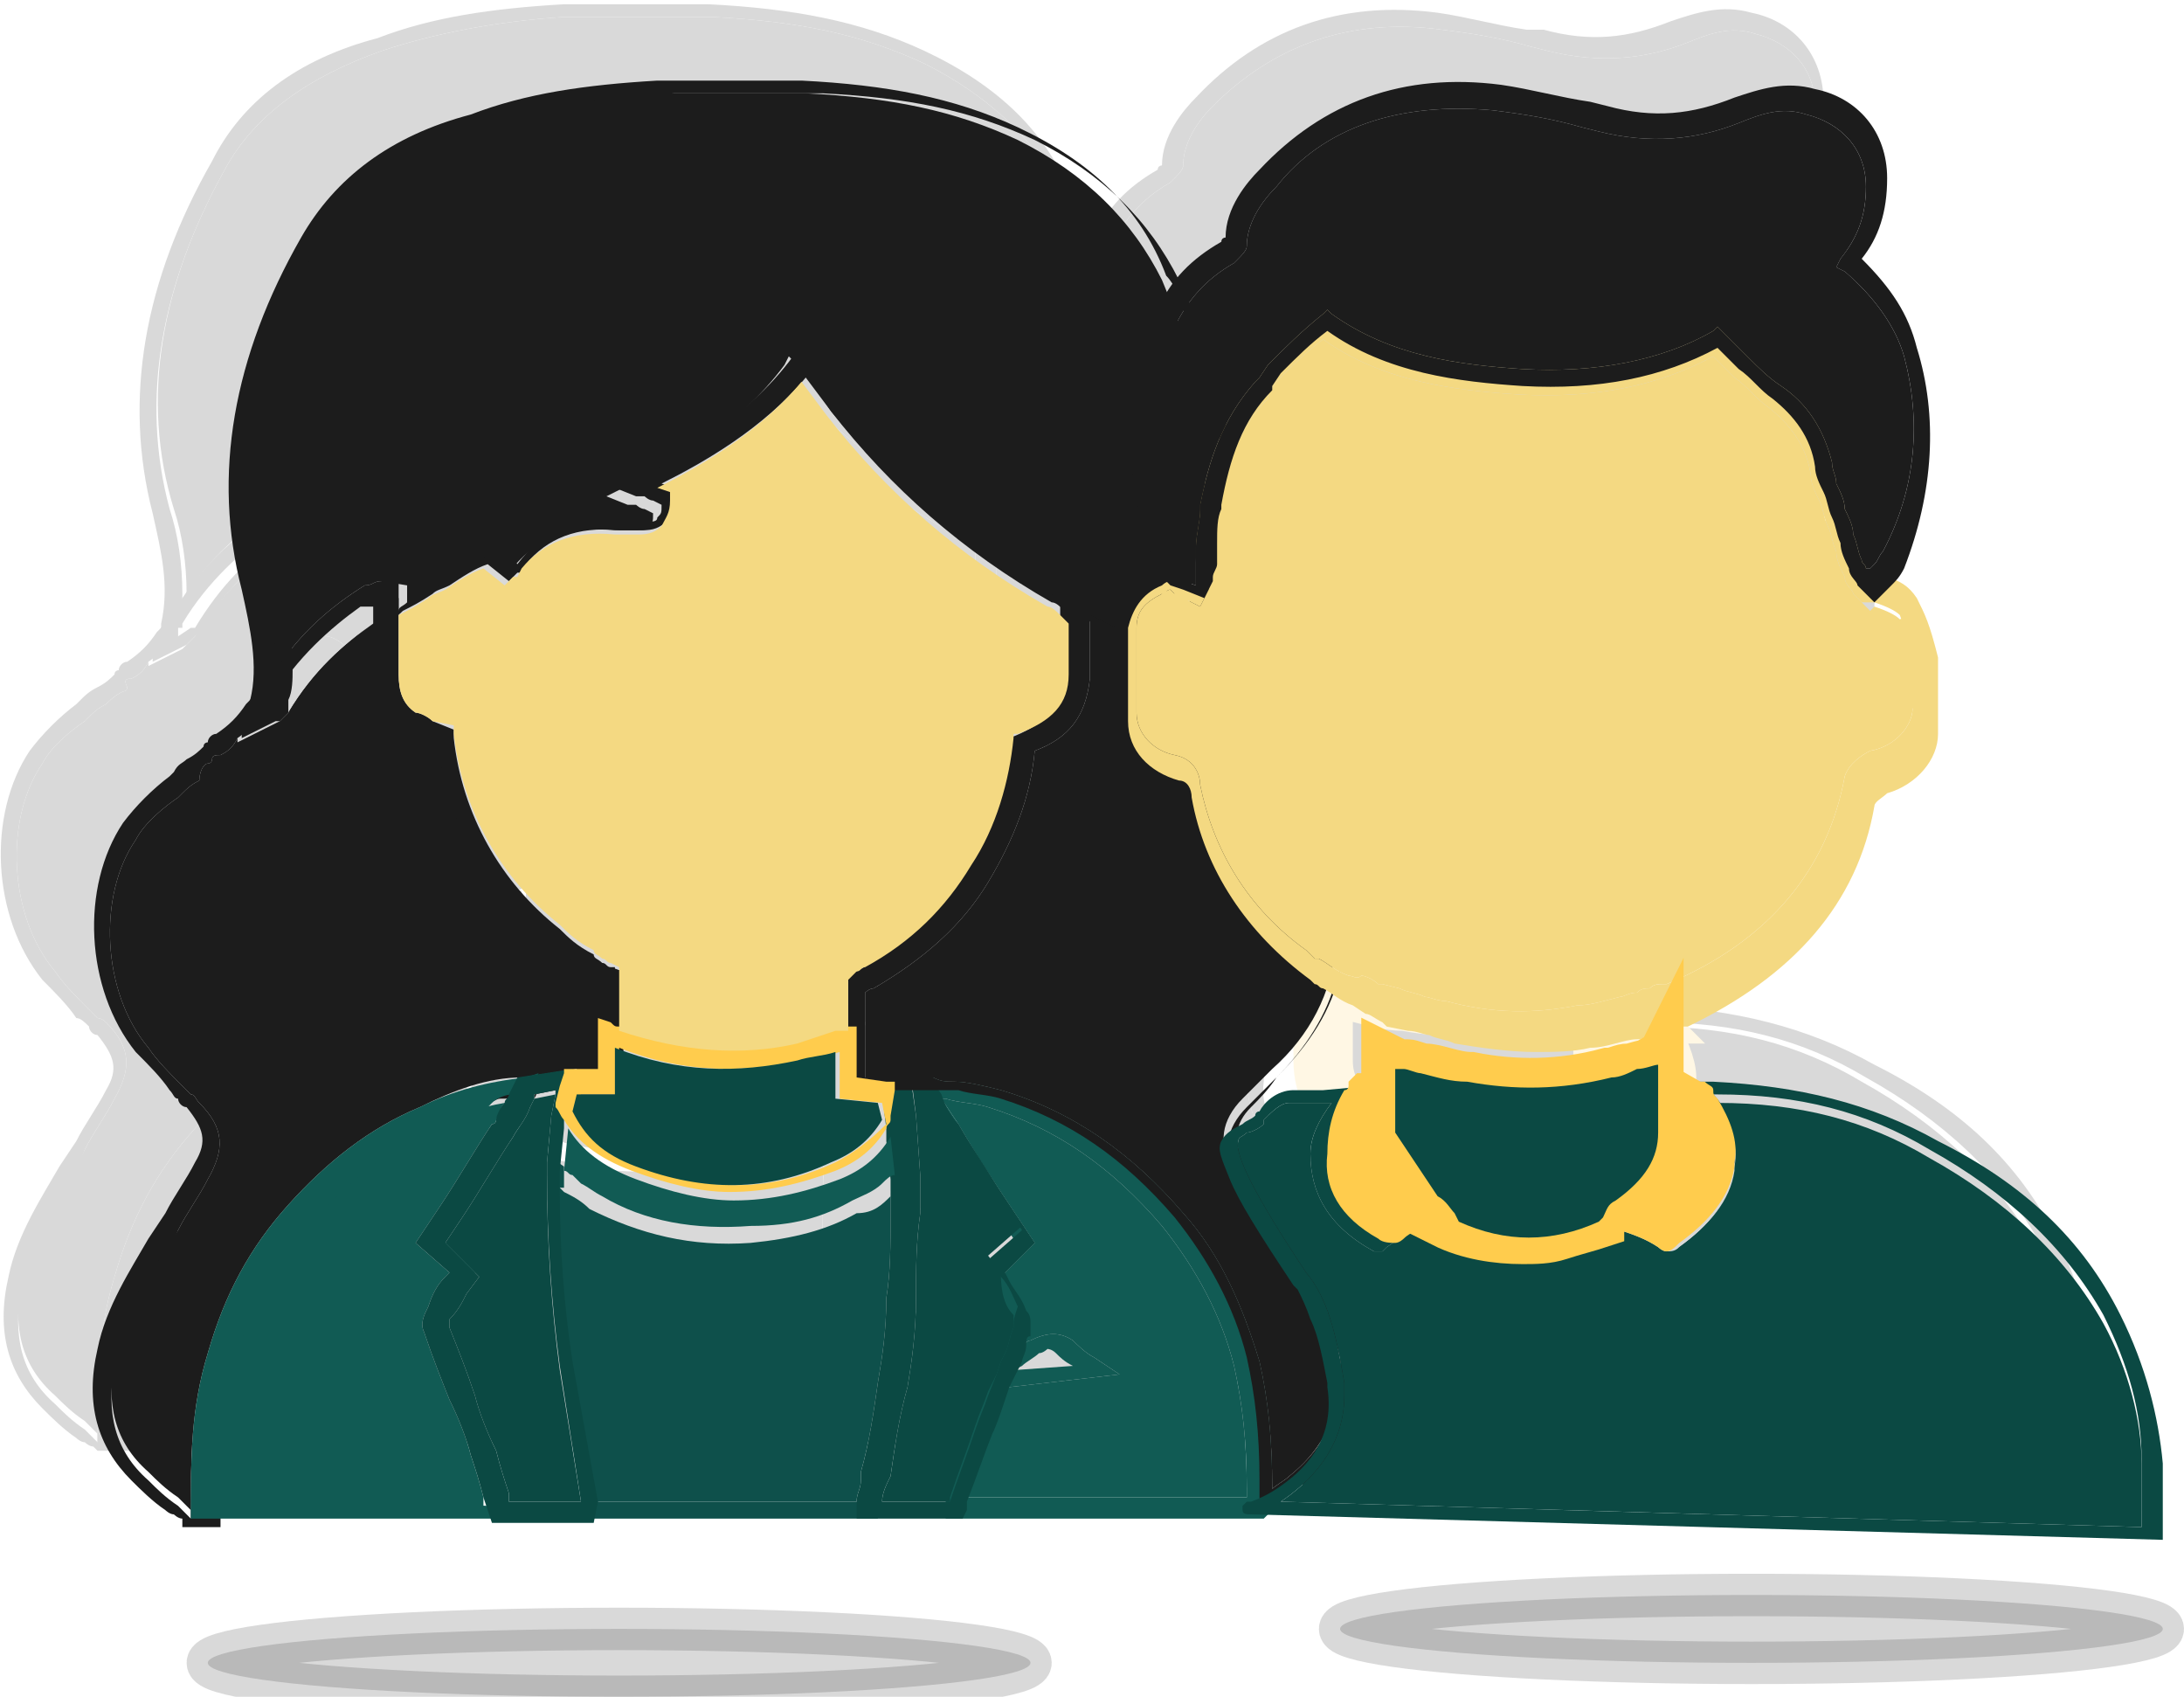
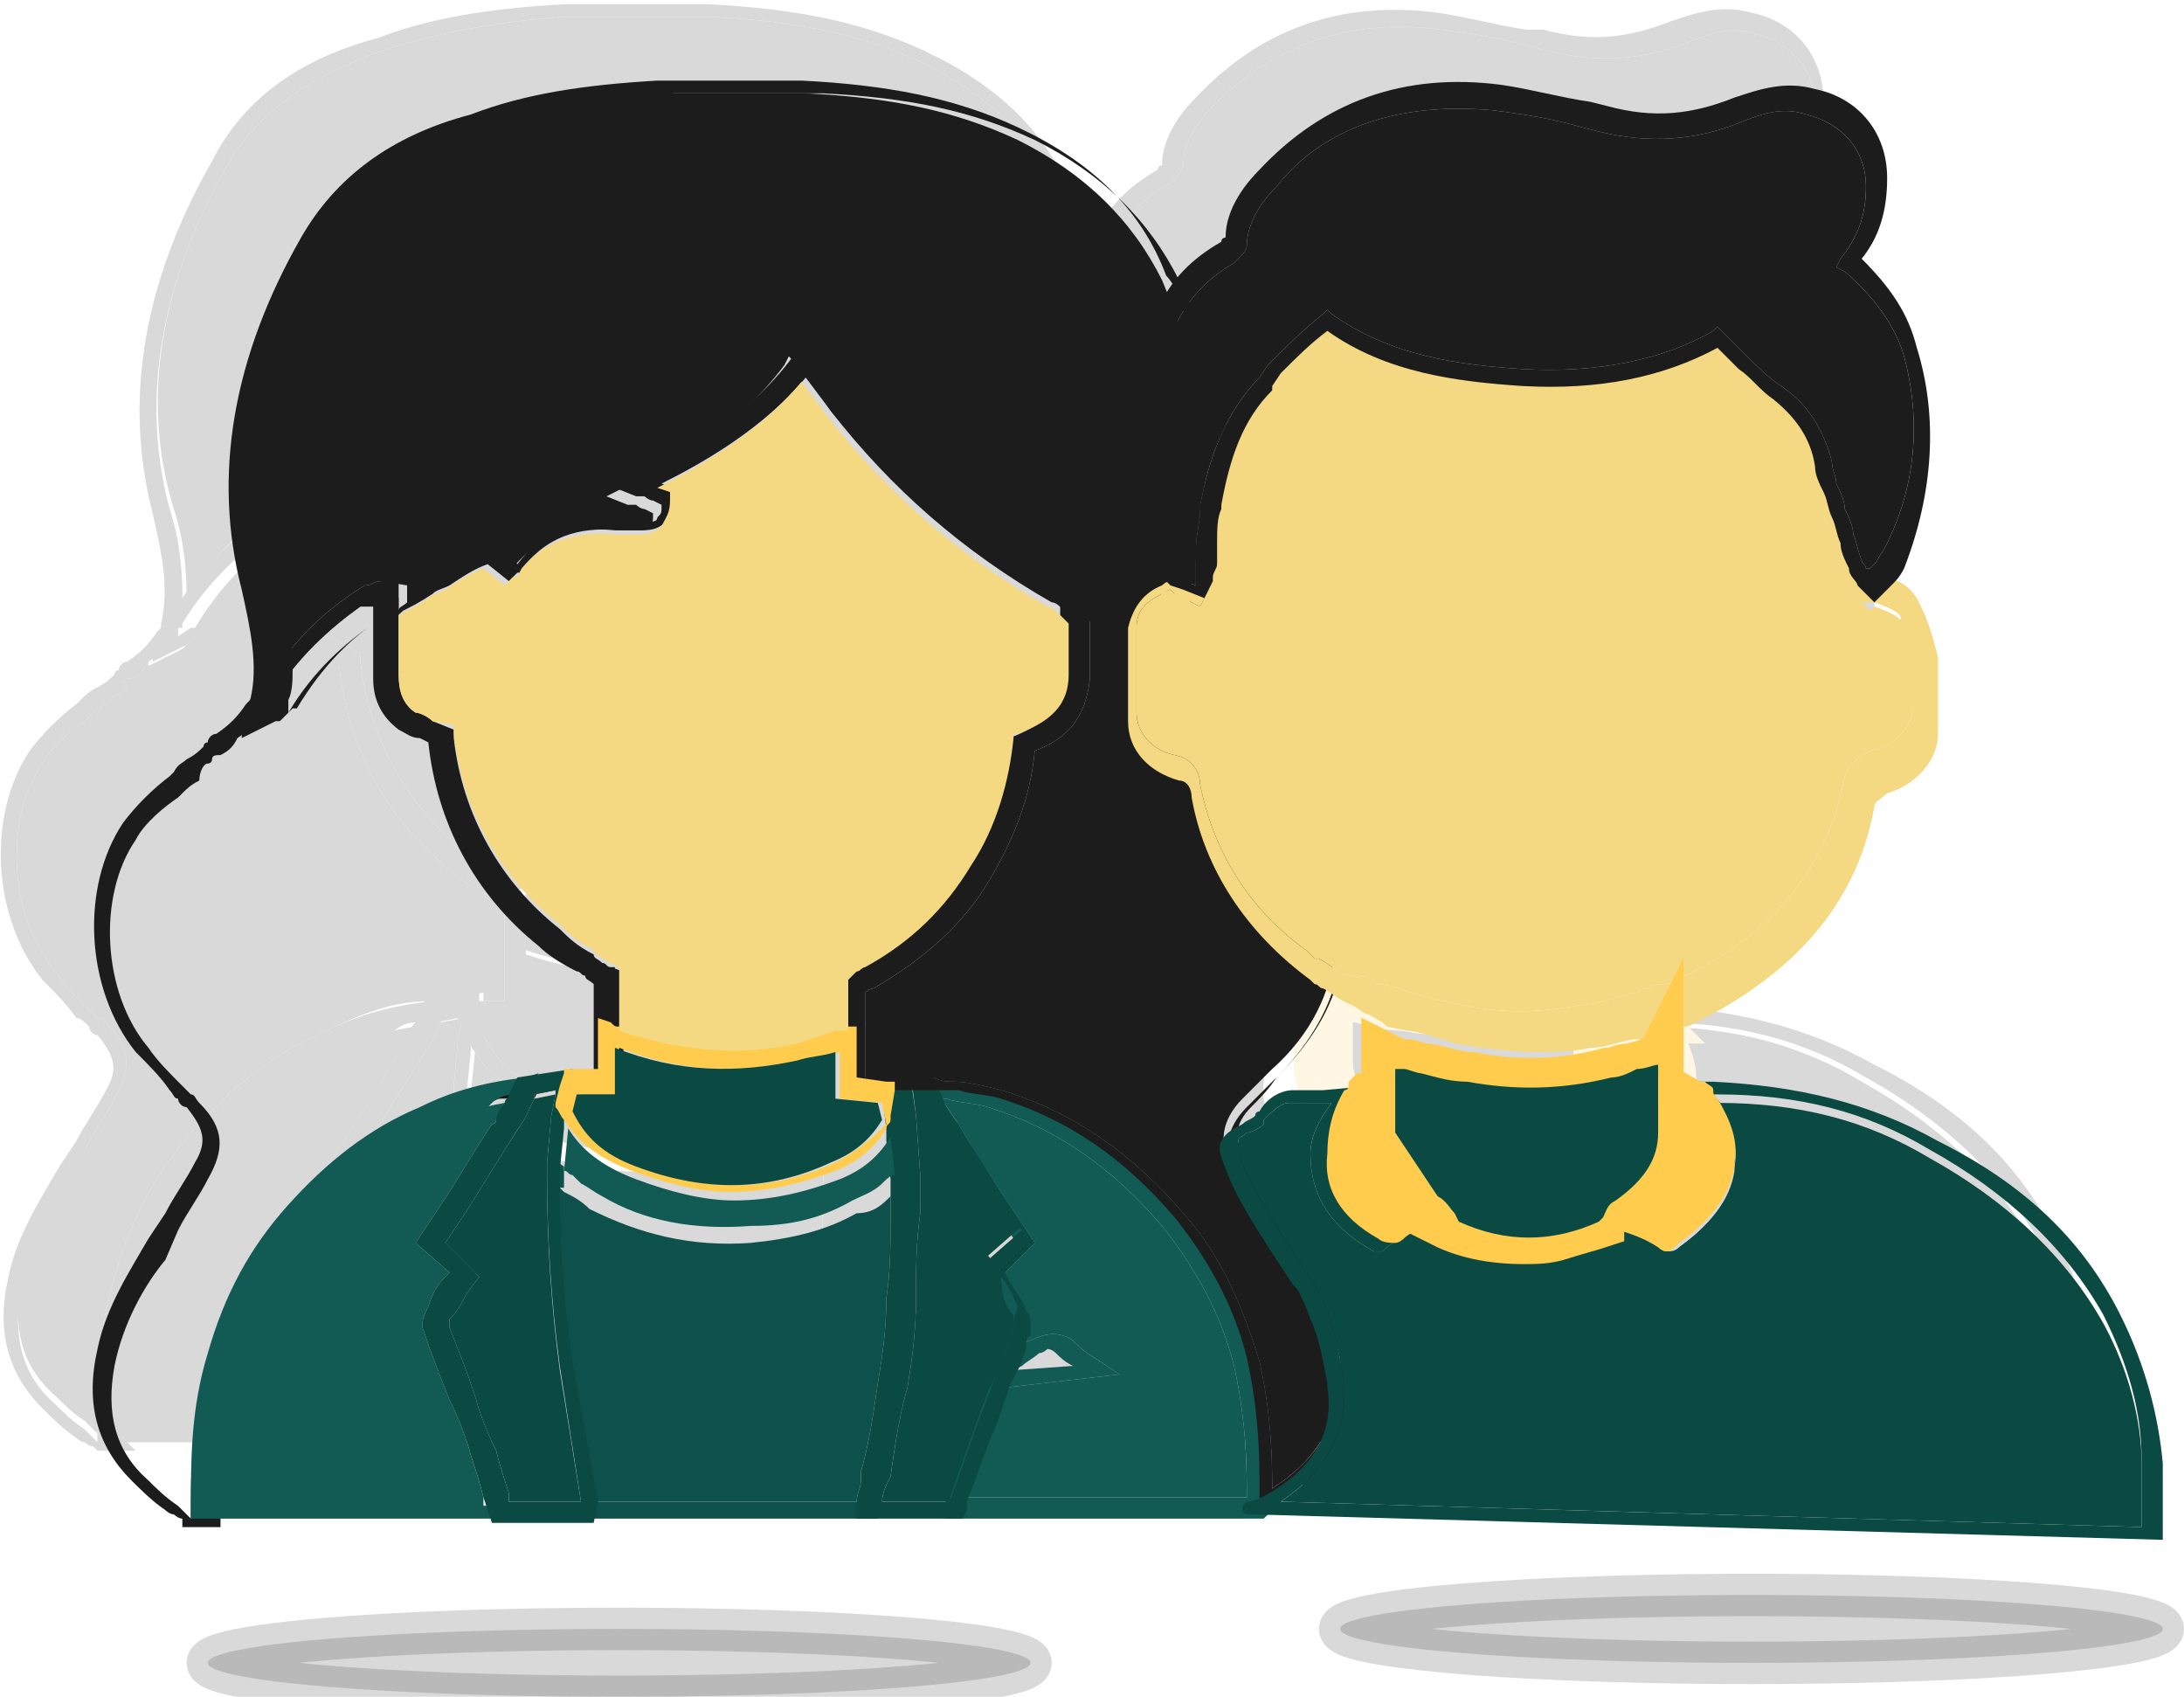
<svg xmlns="http://www.w3.org/2000/svg" version="1.1" id="Layer_1" x="0px" y="0px" viewBox="0 0 51.5 40" style="enable-background:new 0 0 51.5 40;" xml:space="preserve">
  <style type="text/css">
	.st0{opacity:0.15;}
	.st1{stroke:#FFCC4D;stroke-miterlimit:10;}
	.st2{fill:#1C1C1C;}
	.st3{fill:#0E504B;}
	.st4{fill:#115B54;}
	.st5{fill:#0B4943;}
	.st6{fill:#FFCC4D;}
	.st7{fill:#F4D982;}
	.st8{fill:none;stroke:#FFCC4D;stroke-miterlimit:10;}
	.st9{opacity:0.15;stroke:#000000;stroke-miterlimit:10;}
</style>
  <g class="st0">
    <g>
      <g>
        <path d="M12.2,21c-0.1,0-0.1-0.1-0.2-0.1c-0.1-0.1-0.2-0.1-0.2-0.2c-0.4-0.2-0.6-0.4-0.8-0.6c-1.4-1.1-2.3-2.7-2.5-4.5v-0.2     l-0.4-0.2c-0.1-0.1-0.3-0.2-0.4-0.2c-0.3-0.2-0.4-0.5-0.4-0.9v-1.4c-0.1,0-0.1,0-0.2,0.1l-0.1,0c0,0-0.1,0-0.1,0.1l-0.1,0.1v0h0     v1.2c0,0.5,0.2,0.9,0.6,1.2c0.2,0.1,0.3,0.2,0.5,0.2L8,15.7c0.2,1.9,1.1,3.6,2.6,4.8c0.2,0.2,0.5,0.4,0.9,0.6     c0.1,0,0.1,0.1,0.2,0.1c0,0.1,0.1,0.1,0.2,0.2v2.3H11l-0.5,0.1h0l-0.2,0.4c0,0,0,0,0,0l0,0l0-0.1l0.5-0.1l0,0.1l0.2,0l0.1,0h1.3     v-2.9L12.2,21z M12.2,21c-0.1,0-0.1-0.1-0.2-0.1c-0.1-0.1-0.2-0.1-0.2-0.2c-0.4-0.2-0.6-0.4-0.8-0.6c-1.4-1.1-2.3-2.7-2.5-4.5     v-0.2l-0.4-0.2c-0.1-0.1-0.3-0.2-0.4-0.2c-0.3-0.2-0.4-0.5-0.4-0.9v-1.4c-0.1,0-0.1,0-0.2,0.1l-0.1,0c0,0-0.1,0-0.1,0.1l-0.1,0.1     v0h0v1.2c0,0.5,0.2,0.9,0.6,1.2c0.2,0.1,0.3,0.2,0.5,0.2L8,15.7c0.2,1.9,1.1,3.6,2.6,4.8c0.2,0.2,0.5,0.4,0.9,0.6     c0.1,0,0.1,0.1,0.2,0.1c0,0.1,0.1,0.1,0.2,0.2v2.3H11l-0.5,0.1h0l-0.2,0.4c0,0,0,0,0,0l0,0l0-0.1l0.5-0.1l0,0.1l0.2,0l0.1,0h1.3     v-2.9L12.2,21z M12.2,21c-0.1,0-0.1-0.1-0.2-0.1c-0.1-0.1-0.2-0.1-0.2-0.2c-0.4-0.2-0.6-0.4-0.8-0.6c-1.4-1.1-2.3-2.7-2.5-4.5     v-0.2l-0.4-0.2c-0.1-0.1-0.3-0.2-0.4-0.2c-0.3-0.2-0.4-0.5-0.4-0.9v-2.3l-0.5,0.2h0c-0.2,0-0.2,0.1-0.4,0.1     c-0.8,0.5-1.5,1.1-2.1,2c-0.1,0.1-0.1,0.2-0.2,0.3c0,0-0.1,0-0.1,0H4l-0.1,0.2c0,0.1-0.1,0.2-0.2,0.3c-0.2,0.3-0.4,0.5-0.7,0.7     c-0.1,0-0.2,0.1-0.2,0.2c0,0-0.1,0-0.1,0.1c-0.1,0.1-0.2,0.2-0.4,0.3c-0.2,0.1-0.3,0.2-0.4,0.3l-0.1,0.1     c-0.4,0.3-0.8,0.7-1.1,1.1c-1,1.5-0.9,3.9,0.3,5.4c0.3,0.3,0.6,0.6,0.8,0.9C1.9,24,2,24.1,2.1,24.2c0,0.1,0.1,0.2,0.2,0.2     c0.4,0.5,0.5,0.8,0.2,1.3c-0.2,0.4-0.5,0.8-0.7,1.2l-0.4,0.6c-0.4,0.7-1,1.6-1.2,2.6c-0.3,1.3,0,2.3,0.8,3.1     c0.2,0.2,0.5,0.5,0.8,0.7c0,0,0.1,0.1,0.2,0.1c0,0,0.1,0.1,0.2,0.1l0.1,0.1h0.9L3,34l-0.1-0.3c0,0,0-0.1,0-0.1     c0-0.9,0-2.2,0.4-3.4c0.4-1.2,1-2.3,1.8-3.2C6,26,6.9,25.3,8,24.8c0.2-0.1,0.3-0.1,0.5-0.2c0.1,0,0.2-0.1,0.3-0.1     c0,0,0.1,0,0.1-0.1c0.1,0,0.2,0,0.2-0.1c0.1,0,0.1,0,0.2-0.1c0,0,0,0,0,0c0.1,0,0.2-0.1,0.3-0.1c0,0,0,0,0.1,0c0,0,0,0,0,0     c0.2,0,0.3-0.1,0.5-0.1c0,0,0,0,0,0l0,0l0.5-0.1l0.2,0l0.1,0h1.3v-2.9L12.2,21z M11.9,23.7H11l-0.5,0.1h0l-0.4,0.1     c0,0-0.1,0-0.1,0c-0.8,0.1-1.6,0.3-2.3,0.7c-1.2,0.5-2.1,1.2-3.1,2.3c-0.9,1-1.5,2.1-1.9,3.4c-0.4,1.3-0.4,2.7-0.4,3.7H2.3     c0,0-0.1-0.1-0.1-0.1c-0.1-0.1-0.1-0.1-0.2-0.2c-0.3-0.2-0.5-0.4-0.7-0.6c-0.8-0.7-1-1.6-0.8-2.7c0.2-1,0.7-1.9,1.2-2.5L2,27.1     c0.2-0.4,0.5-0.8,0.7-1.2c0.4-0.7,0.4-1.2-0.2-1.8C2.5,24.1,2.4,24,2.3,24c-0.1-0.1-0.2-0.2-0.2-0.2c-0.3-0.3-0.6-0.6-0.8-0.9     c-1.1-1.3-1.2-3.6-0.3-4.9c0.2-0.4,0.7-0.8,1-1l0.1-0.1c0.1-0.1,0.2-0.2,0.4-0.3c0.1-0.1,0.2-0.2,0.4-0.3c0,0,0.1,0,0.1-0.1     C2.9,16,3,16,3.1,16l0,0c0.2-0.1,0.3-0.2,0.4-0.4c0.3-0.2,0.5-0.5,0.6-0.8c0,0,0.1,0,0.1,0h0.1l0-0.1c0.6-1,1.4-1.7,2.1-2.2     c0.1,0,0.1,0,0.2,0h0.1v1.7c0,0.5,0.2,0.9,0.6,1.2c0.2,0.1,0.3,0.2,0.5,0.2L8,15.7c0.2,1.9,1.1,3.6,2.6,4.8     c0.2,0.2,0.5,0.4,0.9,0.6c0.1,0,0.1,0.1,0.2,0.1c0,0.1,0.1,0.1,0.2,0.2V23.7z M12.2,21c-0.1,0-0.1-0.1-0.2-0.1     c-0.1-0.1-0.2-0.1-0.2-0.2c-0.4-0.2-0.6-0.4-0.8-0.6c-1.4-1.1-2.3-2.7-2.5-4.5v-0.2l-0.4-0.2c-0.1-0.1-0.3-0.2-0.4-0.2     c-0.3-0.2-0.4-0.5-0.4-0.9v-1.4c-0.1,0-0.1,0-0.2,0.1l-0.1,0c0,0-0.1,0-0.1,0.1l-0.1,0.1v0h0v1.2c0,0.5,0.2,0.9,0.6,1.2     c0.2,0.1,0.3,0.2,0.5,0.2L8,15.7c0.2,1.9,1.1,3.6,2.6,4.8c0.2,0.2,0.5,0.4,0.9,0.6c0.1,0,0.1,0.1,0.2,0.1c0,0.1,0.1,0.1,0.2,0.2     v2.3H11l-0.5,0.1h0l-0.2,0.4c0,0,0,0,0,0l0,0l0-0.1l0.5-0.1l0,0.1l0.2,0l0.1,0h1.3v-2.9L12.2,21z" />
        <path d="M11.9,21.4v2.2h-0.5l0-0.2l-1.3,0.2l0,0c-0.8,0-1.6,0.3-2.4,0.7c-1.2,0.5-2.2,1.3-3.1,2.3c-0.9,1-1.5,2.1-1.9,3.5     c-0.4,1.3-0.4,2.5-0.4,3.7h0c0,0-0.1-0.1-0.1-0.1c-0.1-0.1-0.1-0.1-0.2-0.2c-0.3-0.2-0.5-0.4-0.7-0.6c-0.8-0.7-1-1.6-0.8-2.7     c0.2-1,0.7-1.9,1.2-2.5L2,27.1c0.2-0.4,0.5-0.8,0.7-1.2c0.4-0.7,0.4-1.2-0.2-1.8C2.5,24.1,2.4,24,2.3,24     c-0.1-0.1-0.2-0.2-0.2-0.2c-0.3-0.3-0.6-0.6-0.8-0.9c-1.1-1.3-1.2-3.6-0.3-4.9c0.2-0.4,0.7-0.8,1-1l0.1-0.1     c0.1-0.1,0.2-0.2,0.4-0.3c0.1-0.1,0.2-0.2,0.4-0.3c0,0,0.1,0,0.1-0.1C2.9,16,3,16,3.1,16l0,0c0.2-0.1,0.3-0.2,0.4-0.4l0,0.1     l0.8-0.4l0.1-0.1c0,0,0.1-0.1,0.2-0.2c0.6-1,1.3-1.6,2-2.1h0.2v1.2c0,0.5,0.2,0.9,0.6,1.2c0.2,0.1,0.3,0.2,0.5,0.2L8,15.7     c0.2,1.9,1.1,3.6,2.6,4.8c0.2,0.2,0.5,0.4,0.9,0.6c0.1,0,0.1,0.1,0.2,0.1C11.8,21.3,11.8,21.4,11.9,21.4z" />
      </g>
    </g>
    <g>
      <g>
        <path d="M18.9,25.9C18.9,25.9,18.9,25.9,18.9,25.9l0,0.2c0,0.3,0,0.6,0,0.8c0,0.6,0,1.3-0.1,1.9c0,0.8-0.1,1.4-0.2,2     c-0.1,0.7-0.2,1.4-0.4,2.1c0,0.1,0,0.1,0,0.2c0,0.2-0.1,0.3-0.1,0.5h-6.2l-0.6-3.3C11.1,29,11,27.7,11,26.3c0,0,0.1,0,0.1,0     c0-0.1,0-0.3,0-0.4l0-0.1c0,0,0,0,0,0l-0.3-0.2l0,0v0.4c0,1.5,0.1,3,0.3,4.5l0.6,3.6h6.8v-0.2c0-0.3,0.1-0.6,0.2-0.9     c0.1-0.7,0.2-1.4,0.4-2.1c0.1-0.6,0.2-1.3,0.2-2.1c0-0.7,0-1.3,0.1-2c0-0.3,0-0.6,0-0.8v-0.4L18.9,25.9z" />
        <path d="M18.9,26.4v0.5c0,0.6,0,1.3-0.1,1.9c0,0.8-0.1,1.4-0.2,2c-0.1,0.7-0.2,1.4-0.4,2.1c0,0.1,0,0.1,0,0.2     c0,0.2-0.1,0.3-0.1,0.5h-6.2l-0.6-3.3C11.1,29,11,27.7,11,26.3c0,0,0.1,0,0.1,0c0,0,0.1,0.1,0.1,0.1c0.2,0.1,0.4,0.2,0.6,0.4     c1.2,0.6,2.4,0.9,3.8,0.8c1-0.1,1.8-0.3,2.5-0.7C18.4,26.7,18.6,26.6,18.9,26.4z" />
      </g>
    </g>
    <g>
      <g>
        <path d="M10.2,23.6C10.2,23.6,10.2,23.6,10.2,23.6c-0.9,0.1-1.7,0.3-2.5,0.7c-1.2,0.5-2.2,1.3-3.1,2.3c-0.9,1-1.5,2.1-1.9,3.5     c-0.4,1.3-0.4,2.5-0.4,3.7V34H10l-0.2-0.7c-0.1-0.3-0.2-0.6-0.3-1c-0.2-0.4-0.4-0.9-0.5-1.3c-0.2-0.6-0.4-1.1-0.6-1.6     c0-0.1,0-0.2,0-0.2c0.2-0.2,0.3-0.4,0.4-0.6L9,28.2l0,0l-0.7-0.7l-0.1-0.1l0.4-0.6c0.4-0.6,0.8-1.3,1.2-1.9     c0.1-0.2,0.3-0.4,0.4-0.7l0-0.1l0.2-0.4h0l0.1-0.2L10.2,23.6z M9.5,24.7c-0.4,0.6-0.8,1.3-1.2,1.9l-0.6,0.9l0.8,0.7l-0.1,0.1     C8.3,28.6,8.1,28.8,8,29c-0.1,0.2-0.2,0.4-0.1,0.6c0.2,0.6,0.4,1.1,0.6,1.6c0.2,0.4,0.4,0.9,0.5,1.3c0.1,0.3,0.2,0.6,0.3,1l0,0.2     l-5.6-0.2c0-1.1-0.7-1.6-0.4-2.8c0.4-1.2,1.5-1.8,2.4-2.8s1.2-1.9,2.4-2.4c0.5-0.2,0.8-0.8,1.2-1.2c0.1-0.1,0.3-0.2,0.5-0.2     c-0.1,0.1-0.1,0.1-0.1,0.2c-0.8,0.9-1.2,1.4-1.3,1.5c0.2-0.2,1.2-1.4,1.3-1.5c-0.1,0.1-0.1,0.2-0.2,0.4     C9.5,24.6,9.5,24.6,9.5,24.7z" />
        <path d="M9.8,24.2c-0.1,0.1-0.1,0.2-0.2,0.4c0,0,0,0.1-0.1,0.1c-0.4,0.6-0.8,1.3-1.2,1.9l-0.6,0.9l0.8,0.7l-0.1,0.1     C8.3,28.6,8.1,28.8,8,29c-0.1,0.2-0.2,0.4-0.1,0.6c0.2,0.6,0.4,1.1,0.6,1.6c0.2,0.4,0.4,0.9,0.5,1.3c0.1,0.3,0.2,0.6,0.3,1l0,0.2     H2.9c0-0.9,0-2.2,0.4-3.4c0.4-1.2,1-2.3,1.8-3.2C6,26,6.9,25.3,8,24.8C8.6,24.5,9.1,24.3,9.8,24.2z" />
      </g>
    </g>
    <g>
      <g>
        <path d="M27.8,33.6c0,0,0-0.1,0-0.1c0-0.1,0-0.2,0-0.2c0-1.2-0.1-2.1-0.3-3c-0.4-1.3-0.9-2.5-1.8-3.5c-1.2-1.4-2.6-2.4-4.3-2.9     c-0.4-0.1-0.8-0.2-1.1-0.2c-0.2,0-0.3,0-0.5-0.1l-0.4-0.1l0,0h0l0,0.1l0.2,0.4l0,0h0l0.1,0.2c0.1,0.2,0.2,0.4,0.4,0.7     c0.4,0.6,0.8,1.2,1.2,1.9l0.4,0.6L21,28.1l0.3,0.4c0.2,0.2,0.3,0.5,0.4,0.7c0,0.1,0,0.2,0,0.3c-0.1,0.2-0.1,0.4-0.2,0.6l-0.2,0.5     h0L21.1,31c-0.1,0.3-0.2,0.5-0.3,0.8c-0.2,0.6-0.4,1.1-0.6,1.7c0,0,0,0,0,0.1c0,0,0,0,0,0c0,0,0,0,0,0c0,0,0,0.1,0,0.1     c0,0,0,0,0,0.1l0,0.2h7.5l0.1-0.1l0,0c0,0,0,0,0,0C27.8,33.8,27.8,33.7,27.8,33.6L27.8,33.6C27.8,33.7,27.8,33.6,27.8,33.6z      M21.8,30.5L21.8,30.5L21.8,30.5l0.2-0.1c0.1-0.1,0.3-0.2,0.4-0.3c0.1,0,0.2-0.1,0.2-0.1c0,0,0.1,0,0.2,0.1     c0.1,0.1,0.2,0.2,0.4,0.3L21.8,30.5L21.8,30.5z M20.5,33.6c0.2-0.6,0.4-1.1,0.7-1.7c0.1-0.2,0.2-0.5,0.3-0.8l0.1-0.2h0l2.6-0.3     l-0.6-0.5c-0.2-0.1-0.4-0.3-0.5-0.4c-0.3-0.2-0.6-0.2-1,0c-0.1,0-0.1,0.1-0.2,0.1c0,0,0,0,0,0v0c0-0.1,0-0.2,0.1-0.3     c0-0.1,0-0.1,0-0.2c0,0,0,0,0-0.1c0,0,0,0,0,0c0-0.1,0-0.2-0.1-0.4c-0.2-0.2-0.3-0.4-0.4-0.6l-0.1-0.1l0,0l0.7-0.7l0,0l-0.6-0.9     c-0.4-0.6-0.8-1.2-1.2-1.9l-0.4-0.6c0,0,0,0,0.1,0c0.3,0.1,0.7,0.1,1,0.2c1.6,0.5,2.9,1.4,4.1,2.8c0.8,1,1.4,2.1,1.7,3.3     c0.2,0.9,0.3,1.8,0.3,2.9c0,0.1,0,0.2,0,0.2H20.5z" />
        <path d="M21.7,30.9l2.6-0.3l-0.6-0.5c-0.2-0.1-0.4-0.3-0.5-0.4c-0.3-0.2-0.6-0.2-1,0c-0.1,0-0.1,0.1-0.2,0.1c0,0,0,0,0,0v0     c0-0.1,0-0.2,0.1-0.2c0-0.1,0-0.2,0-0.2c0,0,0,0,0-0.1c0,0,0,0,0,0c0-0.1,0-0.2-0.1-0.4c-0.2-0.2-0.3-0.4-0.4-0.6l-0.1-0.1     l0.7-0.7l0,0l0,0l-0.6-0.9c-0.4-0.6-0.8-1.2-1.2-1.9l-0.4-0.6c0,0,0,0,0.1,0c0.3,0.1,0.7,0.1,1,0.2c1.6,0.5,2.9,1.4,4.1,2.8     c0.8,1,1.4,2.1,1.7,3.3c0.2,0.9,0.3,1.8,0.3,2.9c0,0.1,0,0.2,0,0.2h-6.7c0.2-0.5,0.4-1.1,0.6-1.6c0.1-0.2,0.2-0.5,0.3-0.8     L21.7,30.9z" />
      </g>
    </g>
    <g>
      <g>
        <path d="M11.9,33.6l-0.6-3.3c-0.2-1.3-0.3-2.7-0.3-4c0-0.1,0-0.3,0-0.4l0-0.1l0.1-1v0l0-0.3l0.1-0.5l0.1-0.3l0-0.1l0-0.2     l-1.3,0.2l0,0L10,23.8L9.9,24c0,0.1-0.1,0.1-0.1,0.2c-0.1,0.1-0.2,0.3-0.2,0.4c0,0,0,0.1-0.1,0.1c-0.4,0.6-0.8,1.3-1.2,1.9     l-0.6,0.9l0.8,0.7l-0.1,0.1C8.3,28.6,8.1,28.8,8,29c-0.1,0.2-0.2,0.4-0.1,0.6c0.2,0.6,0.4,1.1,0.6,1.6c0.2,0.4,0.4,0.9,0.5,1.3     c0.1,0.3,0.2,0.6,0.3,1L9.6,34H12L11.9,33.6z M11.5,33.6H9.9l-0.1-0.2c-0.1-0.3-0.2-0.6-0.3-1c-0.2-0.4-0.4-0.9-0.5-1.3     c-0.2-0.6-0.4-1.1-0.6-1.6c0-0.1,0-0.2,0-0.2c0.2-0.2,0.3-0.4,0.4-0.6l0.3-0.4L9,28.2l-0.7-0.7l0,0l0.4-0.6     c0.4-0.6,0.8-1.3,1.2-1.9c0.1-0.2,0.3-0.4,0.4-0.7l0.1-0.2l0-0.1l0.5-0.1l0,0.1l-0.1,0.5l-0.1,1.1l0,0.3c0,1.5,0.1,3,0.3,4.5     L11.5,33.6z" />
        <path d="M11.5,33.6H9.9l-0.1-0.2c-0.1-0.3-0.2-0.6-0.3-1c-0.2-0.4-0.4-0.9-0.5-1.3c-0.2-0.6-0.4-1.1-0.6-1.6c0-0.1,0-0.2,0-0.2     c0.2-0.2,0.3-0.4,0.4-0.6l0.3-0.4L9,28.2l0,0l-0.7-0.7l0.4-0.6c0.4-0.6,0.8-1.3,1.2-1.9c0.1-0.2,0.3-0.4,0.4-0.7l0.1-0.2l0.5-0.1     l-0.1,0.5l-0.1,1.1l0,0v0.4c0,1.5,0.1,3,0.3,4.5L11.5,33.6z" />
      </g>
    </g>
    <g>
      <g>
        <path d="M21.6,28.4l-0.1-0.2l0,0l0.7-0.7l0,0l-0.6-0.9c-0.4-0.6-0.8-1.2-1.2-1.9c-0.2-0.2-0.3-0.4-0.4-0.7h0v0l-0.2-0.4l-0.4,0     l-0.8-0.1l0,0.2l0,0.2l0.1,0.8l0,0.3l0.1,0.9l0,0.1c0,0.3,0,0.6,0,0.8c0,0.6,0,1.3-0.1,1.9c0,0.8-0.1,1.4-0.2,2     c-0.1,0.7-0.2,1.4-0.4,2.1c0,0.1,0,0.1,0,0.2c0,0.2-0.1,0.3-0.1,0.5c0,0.1,0,0.1,0,0.2l0,0.2h2.5l0.1-0.2c0,0,0,0,0-0.1v-0.1     c0.2-0.5,0.4-1.1,0.6-1.6c0.1-0.2,0.2-0.5,0.3-0.8l0.1-0.3l0.2-0.4l0,0l0,0v0l0.1-0.2c0-0.1,0.1-0.2,0.1-0.4c0,0,0,0,0,0v0     c0-0.1,0-0.2,0.1-0.2c0-0.1,0-0.2,0-0.2c0,0,0,0,0-0.1c0,0,0,0,0,0c0-0.1,0-0.2-0.1-0.3C21.9,28.8,21.8,28.6,21.6,28.4z      M21.7,29.5c-0.1,0.2-0.1,0.4-0.2,0.6l-0.1,0.2l-0.1,0.3h0L21.1,31c-0.1,0.3-0.2,0.5-0.3,0.8c-0.2,0.6-0.4,1.1-0.6,1.7     c0,0,0,0,0,0c0,0,0,0,0,0c0,0,0,0,0,0c0,0,0,0,0,0h-1.6c0-0.2,0.1-0.4,0.2-0.6c0.1-0.7,0.2-1.4,0.4-2.1c0.1-0.6,0.2-1.3,0.2-2.1     c0-0.7,0-1.3,0.1-2c0-0.3,0-0.6,0-0.9l-0.1-1.4l-0.1-0.7l0,0l0.5,0l0,0h0l0.1,0.2c0.1,0.2,0.2,0.4,0.4,0.7     c0.4,0.6,0.8,1.2,1.2,1.9l0.4,0.6L21,28.1l0.3,0.4c0.2,0.2,0.3,0.5,0.4,0.7C21.8,29.3,21.8,29.3,21.7,29.5z" />
        <path d="M21.7,29.2c0,0.1,0,0.2,0,0.3c-0.1,0.2-0.1,0.4-0.2,0.6l-0.1,0.2l-0.1,0.3h0L21.1,31c-0.1,0.3-0.2,0.5-0.3,0.8     c-0.2,0.6-0.4,1.1-0.6,1.7c0,0,0,0,0,0.1c0,0,0,0,0,0c0,0,0,0,0,0c0,0,0,0,0,0h-1.6c0-0.2,0.1-0.4,0.2-0.6     c0.1-0.7,0.2-1.4,0.4-2.1c0.1-0.6,0.2-1.3,0.2-2.1c0-0.7,0-1.3,0.1-2c0-0.3,0-0.6,0-0.9l-0.1-1.4l-0.1-0.8l0.5,0l0.1,0.2     c0.1,0.2,0.2,0.4,0.4,0.7c0.4,0.6,0.8,1.2,1.2,1.9l0.4,0.6L21,28.1l0.3,0.4C21.4,28.7,21.6,29,21.7,29.2z" />
      </g>
    </g>
    <g>
      <path d="M7.2,12.3L7.2,12.3c-0.2,0.1-0.2,0.2-0.3,0.2c0,0-0.1,0-0.1,0V13h0v0l0.1-0.1c0,0,0.1,0,0.1-0.1l0.1,0    c0.1,0,0.1,0,0.2-0.1v-0.4C7.2,12.3,7.2,12.3,7.2,12.3z M25.9,6c-0.1-0.2-0.1-0.3-0.2-0.5c-0.1-0.3-0.2-0.6-0.4-0.8    c-0.6-1.6-1.8-2.7-3.5-3.5c-1.5-0.7-3.1-1-5.1-1.1c-1,0-2.1,0-3.4,0c-1.7,0.1-3.1,0.3-4.4,0.8C7,1.4,5.7,2.4,5,3.8    c-1.6,2.8-2.1,5.6-1.4,8.3C3.8,13,4,13.8,3.8,14.7l0,0.1l-0.2,0.7l0,0.1l0.8-0.4l0.1-0.1c0,0,0.1-0.1,0.2-0.2c0.6-1,1.3-1.6,2-2.1    h0.2v0l0.1-0.1c0,0,0.1,0,0.1-0.1l0.1,0c0.1,0,0.1,0,0.2-0.1c0.2-0.1,0.4-0.2,0.7-0.4c0.1-0.1,0.2-0.1,0.4-0.2    c0.3-0.2,0.6-0.4,0.9-0.5L9.7,12l0.2-0.2H10l0.1-0.2c0.5-0.6,1.2-0.9,2.2-0.8h0.3c0.1,0,0.1,0,0.2,0c0.2,0,0.4,0,0.6-0.2    c0.1-0.2,0.2-0.3,0.2-0.6V9.9l-0.3-0.1c1-0.5,2.4-1.3,3.4-2.5l0.6,0.8c1.4,1.8,3.1,3.3,5.2,4.5h0c0.1,0,0.2,0.1,0.3,0.2l0.2,0.1    l0.1,0l0.2,0.1c0.1,0,0.1,0.1,0.2,0.1c0,0,0.1,0,0.1,0c0.1,0,0.2,0.1,0.3,0.1c0.4,0.2,0.7,0.3,1,0.4l0.4,0.1l0.1,0.1l0.4,0.1    l0.1,0l0.1-0.7c0-0.1,0-0.2,0.1-0.3c0-0.1,0-0.2,0.1-0.3c0-0.1,0-0.3,0.1-0.4c0,0,0-0.1,0-0.1c0,0,0,0,0,0c0-0.1,0-0.2,0-0.3    c0,0,0-0.1,0-0.1v0c0.1-0.6,0.2-1.2,0.3-1.9C26.6,8.7,26.4,7.4,25.9,6z M25.9,12.2L25.9,12.2c0,0.1-0.1,0.3-0.1,0.4    c0,0.1,0,0.2-0.1,0.3c0,0.1,0,0.2-0.1,0.3c0,0,0,0,0,0l0,0.2l-0.4-0.1l-0.1-0.1c-0.1,0-0.2-0.1-0.2-0.1c-0.3-0.1-0.5-0.2-0.8-0.4    c-0.1,0-0.2-0.1-0.3-0.1c-0.1-0.1-0.2-0.1-0.3-0.2l-0.2-0.1L23,12.3c-0.1-0.1-0.3-0.2-0.4-0.2c-2-1.1-3.7-2.6-5.1-4.3l-0.6-0.9    c0,0,0,0-0.1-0.1c0,0,0-0.1-0.1-0.1l-0.2-0.2l-0.1,0.2c-1.1,1.5-2.7,2.3-3.8,2.9l-0.4,0.2l0.5,0.2c0.1,0,0.1,0,0.2,0    c0,0,0.1,0.1,0.2,0.1l0.2,0.1c0,0.2,0,0.2-0.1,0.3c0,0.1-0.1,0.1-0.3,0.1h-0.1c-0.1,0-0.1,0-0.2,0h-0.2c-1.1-0.1-1.9,0.2-2.5,1h0    L9.4,11l-0.1,0c-0.4,0.2-0.7,0.4-1,0.6c-0.1,0.1-0.2,0.1-0.3,0.2c-0.2,0.1-0.4,0.3-0.6,0.4c0,0-0.1,0-0.1,0.1l-0.1,0    c-0.1,0.1-0.2,0.1-0.2,0.2c0,0-0.1,0-0.1,0c0,0-0.1,0-0.1,0c0,0-0.1,0-0.1,0.1c-0.8,0.5-1.5,1.2-2.1,2.2c0,0,0,0,0,0    c0,0-0.1,0-0.1,0L4.2,15l0-0.2c0,0,0-0.1,0-0.1c0.1-0.2,0.1-0.5,0.1-0.7c0-0.7-0.1-1.4-0.3-2C3.3,9.4,3.8,6.7,5.3,4    C6,2.7,7.3,1.8,9,1.2c1.2-0.4,2.7-0.7,4.3-0.8c0.6,0,1.2,0,1.8,0c0.6,0,1.1,0,1.7,0c2,0.1,3.5,0.4,5,1.1c1.6,0.8,2.7,1.9,3.4,3.3    c0.2,0.4,0.3,0.7,0.5,1.1c0.1,0.2,0.1,0.4,0.2,0.5c0.4,1.2,0.5,2.3,0.5,3.4c0,0.5-0.1,1.1-0.2,1.6c0,0.1,0,0.2-0.1,0.3    c0,0,0,0,0,0.1c0,0.1,0,0.1,0,0.2C25.9,12.1,25.9,12.2,25.9,12.2z" />
      <path d="M26.3,9.9c0,0.6-0.2,1.4-0.3,2c0,0.1,0,0.3-0.1,0.4c0,0.1-0.1,0.3-0.1,0.4c0,0.1,0,0.2-0.1,0.3c0,0.1,0,0.2-0.1,0.3    L25.2,13c-0.4-0.1-0.7-0.2-1-0.4c-0.2-0.1-0.4-0.2-0.6-0.3L23,12.1v0.2c-0.1-0.1-0.3-0.2-0.4-0.2c-2-1.1-3.7-2.6-5.1-4.3l-0.6-0.9    c0,0,0,0-0.1-0.1c0,0,0-0.1-0.1-0.1l-0.2-0.2l-0.1,0.2c-1.1,1.5-2.7,2.3-3.8,2.9l-0.4,0.2l0.5,0.2c0.1,0,0.1,0,0.2,0    c0,0,0.1,0.1,0.2,0.1l0.2,0.1c0,0.2,0,0.2-0.1,0.3c0,0.1-0.1,0.1-0.3,0.1h-0.1c-0.1,0-0.1,0-0.2,0h-0.2c-1.1-0.1-1.9,0.2-2.5,1h0    L9.4,11l-0.1,0c-0.4,0.2-0.7,0.4-1,0.6c-0.1,0.1-0.2,0.1-0.3,0.2c-0.2,0.1-0.4,0.3-0.6,0.4v-0.5l-0.5,0.2h0    c-0.2,0-0.2,0.1-0.4,0.1c-0.8,0.5-1.5,1.1-2.1,2c0-0.7-0.1-1.4-0.3-2C3.3,9.4,3.8,6.7,5.3,4C6,2.7,7.3,1.8,9,1.2    c1.2-0.4,2.7-0.7,4.3-0.8c0.6,0,1.2,0,1.8,0c0.6,0,1.1,0,1.7,0c2,0.1,3.5,0.4,5,1.1c1.6,0.8,2.7,1.9,3.4,3.3    C26,6.7,26.3,8.3,26.3,9.9z" />
    </g>
    <g>
      <g>
        <path d="M29.6,29.9c-0.1-0.2-0.1-0.4-0.2-0.6c0,0,0,0,0,0c-0.1-0.2-0.2-0.5-0.3-0.7c-0.2-0.3-0.4-0.7-0.6-1.1l-0.2-0.2     c-0.3-0.5-0.6-0.9-0.9-1.4c-0.1-0.1-0.1-0.2-0.2-0.4c-0.2-0.4-0.2-0.8,0.2-1.2c0.2-0.2,0.4-0.4,0.6-0.7c0.8-0.8,1.3-1.6,1.5-2.5     c0-0.1,0.1-0.3,0.1-0.4c0-0.1,0-0.2,0-0.2c0.2-1.6-0.3-2.8-1.3-3.6c-0.5-0.4-1-0.8-1.5-1.1l-0.1-0.1c-0.7-0.5-1-1-1-1.7     c0-0.1,0-0.2,0-0.3v-0.5l-0.1,0L25.3,13l-0.1,0c-0.1,0-0.2-0.1-0.3-0.1c-0.2-0.1-0.5-0.2-0.7-0.3c-0.2-0.1-0.4-0.2-0.6-0.3     L23,12.1v2.1c0,0.7-0.4,1.1-1.2,1.4l-0.1,0v0.1c-0.1,1-0.4,2.1-1,3c-0.6,1-1.4,1.8-2.5,2.4c-0.1,0-0.1,0.1-0.2,0.1l-0.2,0.1v2.5     l0.9,0.1l0.2,0l0.3,0l0.5,0h0l0.1,0c0.1,0,0.2,0,0.4,0h0c0.1,0,0.1,0,0.2,0c0.3,0.1,0.7,0.1,1,0.2c1.6,0.5,2.9,1.4,4.1,2.8     c0.8,1,1.4,2.1,1.7,3.3c0.2,0.9,0.3,1.8,0.3,2.9c0,0.1,0,0.2,0,0.3c0,0,0,0.1,0,0.1l0,0.2l0,0.1l0.1-0.1l0.2-0.1c0,0,0,0,0,0     c0,0,0,0,0,0c0.1-0.1,0.1-0.1,0.2-0.1c0.2-0.1,0.3-0.2,0.5-0.3c0.1,0,0.1-0.1,0.2-0.1c0.8-0.7,1.2-1.5,1.1-2.4     C29.7,30.6,29.7,30.3,29.6,29.9z M28.2,33c-0.1,0.1-0.3,0.2-0.4,0.3v0c0-1.2-0.1-2.1-0.3-3c-0.4-1.3-0.9-2.5-1.8-3.5     c-1.2-1.4-2.6-2.4-4.3-2.9c-0.4-0.1-0.8-0.2-1.1-0.2c-0.2,0-0.3,0-0.5-0.1l-0.4,0h0l-0.5,0l-0.7,0v-2c0,0,0.1-0.1,0.2-0.1     c1.2-0.7,2.1-1.5,2.7-2.5c0.6-1,1-2,1.1-3.1c0.8-0.3,1.2-0.8,1.3-1.7v-1.5c0.2,0.1,0.4,0.2,0.6,0.3c0.3,0.1,0.5,0.3,0.8,0.4     c0.1,0,0.1,0,0.2,0.1l0.2,0.1l0.2,0.1v0.2c0,0.1,0,0.2,0,0.2c0,0.9,0.3,1.6,1.1,2.2l0.2,0c0.5,0.4,1,0.7,1.5,1.1     c0.9,0.8,1.2,1.8,1.1,3.3c0,0.1,0,0.1,0,0.2c0,0.2,0,0.3-0.1,0.4c-0.2,0.8-0.7,1.6-1.4,2.3c-0.2,0.2-0.5,0.5-0.7,0.7     c-0.5,0.5-0.6,1.1-0.2,1.6c0.4,0.6,0.7,1.2,1.1,1.8l0.2,0.2c0.5,0.8,0.9,1.5,1.1,2.3C29.6,31.2,29.2,32.2,28.2,33z" />
        <path d="M28.2,33c-0.1,0.1-0.3,0.2-0.4,0.3v0c0-1.2-0.1-2.1-0.3-3c-0.4-1.3-0.9-2.5-1.8-3.5c-1.2-1.4-2.6-2.4-4.3-2.9     c-0.4-0.1-0.8-0.2-1.1-0.2c-0.2,0-0.3,0-0.5-0.1l-0.4,0l-0.5,0l-0.7,0v-2c0,0,0.1-0.1,0.2-0.1c1.2-0.7,2.1-1.5,2.7-2.5     c0.6-1,1-2,1.1-3.1c0.8-0.3,1.2-0.8,1.3-1.7v-1.5c0.2,0.1,0.4,0.2,0.6,0.3c0.3,0.2,0.7,0.3,1,0.4l0.3,0.1v0.2c0,0.1,0,0.2,0,0.2     c0,0.9,0.3,1.6,1.1,2.2l0.2,0c0.5,0.4,1,0.7,1.5,1.1c0.9,0.8,1.2,1.8,1.1,3.3c-0.1,1.1-0.6,2.1-1.5,2.9c-0.2,0.2-0.5,0.5-0.7,0.7     c-0.5,0.5-0.6,1.1-0.2,1.6c0.4,0.6,0.7,1.2,1.1,1.8l0.2,0.2c0.5,0.8,0.9,1.5,1.1,2.3C29.6,31.2,29.2,32.2,28.2,33z" />
      </g>
    </g>
    <g>
      <g>
-         <path d="M18.9,23.9l0-0.2l-0.2,0L18,23.7v-1.2h-0.2c0,0-0.1,0-0.2,0h-0.1c-0.3,0.1-0.6,0.2-0.9,0.3c-1.3,0.3-2.7,0.2-4.2-0.3     c-0.1,0-0.1,0-0.2-0.1L12,22.4v1.2h-0.8l0,0.1L11.1,24L11,24.4l0,0.1c0.1,0.1,0.1,0.2,0.2,0.3v0c0.3,0.5,0.8,0.9,1.6,1.2     c0.8,0.3,1.6,0.5,2.3,0.5c0.9,0,1.7-0.2,2.5-0.5c0.5-0.2,0.9-0.5,1.2-1c0-0.1,0.1-0.1,0.1-0.2l0-0.1L18.9,23.9z M17.5,25.6     c-1.5,0.7-3,0.7-4.6,0.1c-0.8-0.3-1.2-0.7-1.5-1.3l0.1-0.4h0.9v-1.1c1.5,0.6,2.9,0.6,4.3,0.3c0.3-0.1,0.6-0.1,0.9-0.2V24l1,0.1     l0.1,0.5C18.3,25.1,17.9,25.4,17.5,25.6z" />
+         <path d="M18.9,23.9l0-0.2l-0.2,0L18,23.7v-1.2h-0.2c0,0-0.1,0-0.2,0h-0.1c-0.3,0.1-0.6,0.2-0.9,0.3c-1.3,0.3-2.7,0.2-4.2-0.3     c-0.1,0-0.1,0-0.2-0.1L12,22.4v1.2h-0.8l0,0.1L11.1,24L11,24.4l0,0.1c0.1,0.1,0.1,0.2,0.2,0.3v0c0.3,0.5,0.8,0.9,1.6,1.2     c0.8,0.3,1.6,0.5,2.3,0.5c0.9,0,1.7-0.2,2.5-0.5c0.5-0.2,0.9-0.5,1.2-1c0-0.1,0.1-0.1,0.1-0.2l0-0.1L18.9,23.9z M17.5,25.6     c-1.5,0.7-3,0.7-4.6,0.1c-0.8-0.3-1.2-0.7-1.5-1.3h0.9v-1.1c1.5,0.6,2.9,0.6,4.3,0.3c0.3-0.1,0.6-0.1,0.9-0.2V24l1,0.1     l0.1,0.5C18.3,25.1,17.9,25.4,17.5,25.6z" />
        <path d="M18.9,25.9c-0.1,0-0.2,0.1-0.3,0.2c-0.2,0.2-0.5,0.3-0.7,0.4c-0.7,0.4-1.4,0.6-2.4,0.6c-1.3,0.1-2.5-0.1-3.5-0.7     c-0.2-0.1-0.3-0.2-0.5-0.3c-0.1-0.1-0.2-0.2-0.2-0.2c-0.1,0-0.1-0.1-0.2-0.1l0.1-1c0.3,0.5,0.8,0.9,1.6,1.2     c0.8,0.3,1.6,0.5,2.3,0.5c0.9,0,1.7-0.2,2.5-0.5c0.5-0.2,0.9-0.5,1.2-1L18.9,25.9z" />
        <path d="M18.7,24.6c-0.3,0.5-0.7,0.8-1.2,1c-1.5,0.7-3,0.7-4.6,0.1c-0.8-0.3-1.2-0.7-1.5-1.3l0.1-0.4h0.9v-1.1     c1.5,0.6,2.9,0.6,4.3,0.3c0.3-0.1,0.6-0.1,0.9-0.2V24l1,0.1L18.7,24.6z" />
        <path d="M23,12.9v1.2c0,0.7-0.4,1.1-1.2,1.4l-0.1,0v0.1c-0.1,1-0.4,2.1-1,3c-0.6,1-1.4,1.8-2.5,2.4c-0.1,0-0.1,0.1-0.2,0.1     l-0.2,0.1v1.2h0c0,0-0.1,0-0.2,0h-0.1c-0.3,0.1-0.6,0.2-0.9,0.3c-1.3,0.3-2.7,0.2-4.2-0.3v-1.5L12.2,21c-0.1,0-0.1-0.1-0.2-0.1     c-0.1-0.1-0.2-0.1-0.2-0.2c-0.4-0.2-0.6-0.4-0.8-0.6c-1.4-1.1-2.3-2.7-2.5-4.5v-0.2l-0.4-0.2c-0.1-0.1-0.3-0.2-0.4-0.2     c-0.3-0.2-0.4-0.5-0.4-0.9v-1.4c0.2-0.1,0.4-0.2,0.7-0.4c0.1-0.1,0.2-0.1,0.4-0.2c0.3-0.2,0.6-0.4,0.9-0.5L9.7,12l0.2-0.2H10     l0.1-0.2c0.5-0.6,1.2-0.9,2.2-0.8h0.3c0.1,0,0.1,0,0.2,0c0.2,0,0.4,0,0.6-0.2c0.1-0.2,0.2-0.3,0.2-0.6V9.9l-0.3-0.1     c1-0.5,2.4-1.3,3.4-2.5l0.6,0.8c1.4,1.8,3.1,3.3,5.2,4.5h0c0.1,0,0.2,0.1,0.3,0.2L23,12.9L23,12.9z" />
      </g>
    </g>
    <g>
      <g>
        <path d="M39.4,25.7c-0.1,0.7-0.6,1.3-1.3,1.8c-0.1,0.1-0.2,0.2-0.3,0.2c0.1,0,0.2,0,0.3-0.1C38.8,27.1,39.3,26.5,39.4,25.7     C39.4,25.7,39.4,25.7,39.4,25.7C39.4,25.7,39.4,25.7,39.4,25.7z M48.5,29.2c-0.9-1.8-2.3-3.1-4.3-4.1c-1.6-0.9-3.3-1.3-5.3-1.4     h-0.8l0.5,0.6c0.3,0.4,0.5,0.9,0.4,1.4c-0.1,0.6-0.5,1.1-1.2,1.6c0,0,0,0-0.1-0.1c-0.1-0.1-0.2-0.2-0.3-0.2c0,0-0.1,0-0.1,0     c0,0-0.1,0-0.1,0c0,0-0.1,0-0.1,0c-0.2-0.1-0.3-0.1-0.5-0.1c-0.1,0-0.1,0-0.2,0h-0.1l-0.1,0c-1.1,0.6-2.4,0.6-3.6,0l-0.2-0.1     l-0.1,0.1h0c-0.5,0-1,0.3-1.3,0.5c-0.9-0.6-1.3-1.2-1.2-1.9c0-0.3,0.2-0.7,0.4-1l0.6-0.7l-1.2,0.1c-0.2,0-0.4,0-0.6,0h-0.1     c-0.4,0-0.7,0.3-0.8,0.5c0,0-0.1,0-0.1,0.1c-0.1,0.1-0.2,0.1-0.3,0.2c-0.2,0.1-0.4,0.2-0.5,0.4c-0.1,0.2,0,0.4,0.2,0.9     c0.2,0.5,0.7,1.3,1.5,2.5c0,0,0.1,0.1,0.1,0.1c0.1,0.2,0.2,0.4,0.3,0.7c0,0,0,0,0,0c0.2,0.4,0.3,1,0.4,1.5c0,0,0,0,0,0.1     c0.2,1.3-0.6,2-1.2,2.4c-0.3,0.2-0.6,0.3-0.6,0.3h-0.1l0,0v0l-0.1,0.1l0,0.1l0,0l0,0c0,0.1,0.1,0.1,0.2,0.1l21.5,0.6h0v-1.8     C49.4,31.6,49.1,30.4,48.5,29.2z M49,34.2l-20.3-0.6c0.6-0.4,1.5-1.2,1.5-2.5c0-0.1,0-0.2,0-0.3c-0.2-1.2-0.4-2-0.9-2.6     c-1.2-1.8-1.7-2.8-1.6-3.1c0-0.1,0.1-0.1,0.2-0.2c0.1,0,0.3-0.1,0.4-0.2h0l0-0.1c0.2-0.2,0.4-0.4,0.6-0.4h0.1c0.2,0,0.4,0,0.6,0     h0.3c-0.3,0.4-0.5,0.8-0.5,1.2c0,0.9,0.4,1.7,1.5,2.3l0,0h0.2l0.1-0.1c0.3-0.2,0.7-0.5,1.2-0.5h0.1l0,0c0.9,0.4,1.9,0.5,2.8,0.4     c0.4-0.1,0.7-0.2,1.1-0.4c0,0,0,0,0,0h0.1c0.4,0,0.8,0.1,1.1,0.4c0,0.1,0.1,0.1,0.2,0.1c0.1,0,0.2,0,0.3-0.1     c0.7-0.5,1.2-1.1,1.3-1.8c0,0,0-0.1,0-0.1c0-0.5-0.1-1.1-0.5-1.5H39c1.9,0,3.5,0.4,5,1.3c1.8,1,3.2,2.3,4.1,3.9     c0.6,1.2,0.9,2.3,0.9,3.4V34.2z M39.4,25.7c-0.1,0.7-0.6,1.3-1.3,1.8c-0.1,0.1-0.2,0.2-0.3,0.2c0.1,0,0.2,0,0.3-0.1     C38.8,27.1,39.3,26.5,39.4,25.7C39.4,25.7,39.4,25.7,39.4,25.7C39.4,25.7,39.4,25.7,39.4,25.7z" />
        <path d="M49,32.7v1.5l-20.3-0.6c0.6-0.4,1.5-1.2,1.5-2.5c0-0.1,0-0.2,0-0.3c-0.2-1.2-0.4-2-0.9-2.6c-1.2-1.8-1.7-2.8-1.6-3.1     c0-0.1,0.1-0.1,0.2-0.2c0.1,0,0.3-0.1,0.4-0.2h0l0-0.1c0.2-0.2,0.4-0.4,0.6-0.4h0.1c0.2,0,0.4,0,0.6,0h0.3     c-0.3,0.4-0.5,0.8-0.5,1.2c0,0.9,0.4,1.7,1.5,2.3l0,0h0.2l0.1-0.1c0.3-0.2,0.7-0.5,1.2-0.5h0.1l0,0c0.9,0.4,1.9,0.5,2.8,0.4     c0.3-0.1,0.7-0.2,1-0.3l0,0c0,0,0,0,0,0c0,0,0,0,0,0h0.1l0,0l0.2,0c0.3,0.1,0.6,0.2,0.9,0.4c0,0,0.1,0.1,0.2,0.1c0,0,0,0,0,0     c0.1,0,0.2,0,0.3-0.1c0.7-0.5,1.2-1.1,1.3-1.8c0,0,0-0.1,0-0.1c0.1-0.5-0.1-1-0.4-1.5c1.9,0,3.5,0.4,5,1.3c1.8,1,3.2,2.3,4.1,3.9     C48.7,30.5,49,31.6,49,32.7z" />
      </g>
    </g>
    <g>
      <g>
        <path d="M43.7,12.3c-0.2-0.3-0.4-0.4-0.7-0.5c-0.1,0-0.1,0-0.2-0.1c0,0-0.1,0-0.1,0c0,0,0,0-0.1,0l0,0l-0.1-0.1     c0-0.1-0.1-0.1-0.1-0.2c-0.1-0.2-0.1-0.4-0.2-0.6c0-0.2-0.1-0.4-0.2-0.6c0-0.2-0.1-0.4-0.2-0.6c0-0.2-0.1-0.3-0.1-0.5     c-0.2-0.8-0.6-1.4-1.2-1.8C40.3,7,40,6.8,39.8,6.6c-0.1-0.1-0.2-0.2-0.2-0.2L39,5.8l-0.1,0.1c-1.2,0.7-2.8,1-4.5,0.9     c-1.5-0.1-3.1-0.3-4.5-1.3l-0.1-0.1l-0.1,0.1c-0.5,0.4-0.9,0.8-1.3,1.2L28.1,7L28.1,7C27.3,7.9,27,8.9,26.8,10v0.1     c0,0.3-0.1,0.6-0.1,0.9c0,0.1,0,0.2,0,0.3v0.3c0,0.1,0,0.1,0,0.2l0,0.1v0c0,0,0,0,0,0.1l-0.3-0.1l-0.1-0.1l-0.1,0c0,0,0,0-0.1,0     c-0.1,0-0.2,0.1-0.2,0.1c-0.5,0.2-0.7,0.6-0.8,1c0,0.1,0,0.2,0,0.3c0,0,0,0.1,0,0.1V15c0,0.7,0.5,1.2,1.2,1.4     c0.2,0,0.3,0.2,0.3,0.4c0.3,1.7,1.3,3.2,2.8,4.3c0,0,0.1,0.1,0.1,0.1c0.1,0,0.1,0.1,0.2,0.1c0.2,0.1,0.4,0.3,0.7,0.4l0.3,0.2h0     c0.1,0,0.2,0.1,0.4,0.2l0.1,0.1l0.5,0.1c0.2,0,0.4,0.1,0.5,0.1c0.2,0.1,0.4,0.1,0.6,0.2c0.6,0.1,1.3,0.2,1.9,0.2     c0.4,0,0.9,0,1.3-0.1c0.4,0,0.8-0.2,1.1-0.2c0.2,0,0.3-0.1,0.4-0.1c0.1,0,0.2,0,0.3-0.1c0.1,0,0.2-0.1,0.3-0.1h0.1l0,0     c0,0,0,0,0.1,0c2.5-1.2,4-2.9,4.4-5.2c0-0.1,0.2-0.2,0.3-0.3c0.7-0.2,1.2-0.8,1.2-1.4v-1.8C44,12.9,43.9,12.7,43.7,12.3z      M43.6,14.8c0,0.4-0.4,0.9-1,1c-0.2,0.1-0.5,0.3-0.6,0.6c-0.4,2.2-1.8,3.9-4.2,4.9l-0.1,0c0,0,0,0,0,0c-0.1,0-0.2,0-0.3,0.1     c-0.1,0-0.2,0-0.3,0.1c-0.2,0-0.3,0.1-0.4,0.1c-0.4,0.1-0.7,0.2-1,0.2c-1,0.2-2,0.2-3.1-0.1c-0.2,0-0.4-0.1-0.5-0.1     c-0.2-0.1-0.4-0.1-0.6-0.2l-0.4-0.1H31c-0.1-0.1-0.3-0.2-0.4-0.2c-0.1-0.1-0.2-0.1-0.3-0.2c-0.3-0.1-0.5-0.3-0.7-0.4     c0,0,0,0-0.1,0c-0.1-0.1-0.1-0.1-0.2-0.2c-1.4-1-2.2-2.4-2.5-3.9c0-0.2-0.1-0.6-0.6-0.7s-0.9-0.5-0.9-1v-1.7c0-0.1,0-0.1,0-0.2     c0-0.4,0.2-0.6,0.6-0.8c0.1,0,0.1-0.1,0.2-0.1l0.1,0.1l0.6,0.3l0.2-0.4v0c0,0,0-0.1,0-0.1v0c0-0.1,0.1-0.2,0.1-0.3v-0.2     c0-0.1,0-0.2,0-0.3c0-0.3,0-0.6,0.1-0.8v-0.1c0.2-1.1,0.5-2,1.2-2.7l0-0.1l0.2-0.3c0.4-0.4,0.7-0.7,1.1-1c1.4,1,3.1,1.2,4.6,1.3     C36.1,7.3,37.6,7,39,6.3l0.3,0.3c0.1,0.1,0.2,0.2,0.2,0.2c0.3,0.2,0.5,0.5,0.8,0.7c0.5,0.4,0.9,0.9,1,1.6c0,0.2,0.1,0.4,0.2,0.6     c0.1,0.2,0.1,0.4,0.2,0.6c0.1,0.2,0.1,0.4,0.2,0.6c0,0.2,0.1,0.4,0.2,0.6c0,0.2,0.2,0.3,0.2,0.4l0.1,0.1l0.1,0.1h0c0,0,0,0,0.1,0     c0,0,0.1,0,0.1,0c0,0,0,0,0.1,0c0.3,0.1,0.5,0.2,0.6,0.3c0.1,0.3,0.2,0.5,0.2,0.7V14.8z M26.7,12.4l-0.5-0.2L25.9,12     c0,0.1,0,0.1,0,0.2c0.1,0,0.1-0.1,0.2-0.1l0.1,0.1L26.7,12.4l0.2-0.3v0L26.7,12.4z" />
        <path d="M43.6,13.1v1.8c0,0.4-0.4,0.9-1,1c-0.2,0.1-0.5,0.3-0.6,0.6c-0.4,2.2-1.8,3.9-4.2,4.9l-0.1,0c0,0,0,0,0,0     c-0.1,0-0.2,0-0.3,0.1c-0.1,0-0.2,0-0.3,0.1c-0.2,0-0.3,0.1-0.4,0.1c-0.4,0.1-0.7,0.2-1,0.2c-1,0.2-2,0.2-3.1-0.1     c-0.2,0-0.4-0.1-0.5-0.1c-0.2-0.1-0.4-0.1-0.6-0.2l-0.4-0.1H31c-0.1-0.1-0.3-0.2-0.4-0.2c-0.1-0.1-0.2-0.1-0.3-0.2     c-0.3-0.1-0.5-0.3-0.7-0.4c0,0,0,0-0.1,0c-0.1-0.1-0.1-0.1-0.2-0.2c-1.4-1-2.2-2.4-2.5-3.9c0-0.2-0.1-0.6-0.6-0.7s-0.9-0.5-0.9-1     v-1.7c0-0.1,0-0.1,0-0.2c0-0.4,0.2-0.6,0.6-0.8c0.1,0,0.1-0.1,0.2-0.1l0.1,0.1l0.6,0.3l0.2-0.4v0c0,0,0-0.1,0-0.1v0     c0-0.1,0.1-0.2,0.1-0.3v-0.2c0-0.1,0-0.2,0-0.3c0-0.3,0-0.6,0.1-0.8v-0.1c0.2-1.1,0.5-2,1.2-2.7l0-0.1l0.2-0.3     c0.4-0.4,0.7-0.7,1.1-1c1.4,1,3.1,1.2,4.6,1.3C36.1,7.3,37.6,7,39,6.3l0.3,0.3c0.1,0.1,0.2,0.2,0.2,0.2c0.3,0.2,0.5,0.5,0.8,0.7     c0.5,0.4,0.9,0.9,1,1.6c0,0.2,0.1,0.4,0.2,0.6c0.1,0.2,0.1,0.4,0.2,0.6c0.1,0.2,0.1,0.4,0.2,0.6c0,0.2,0.1,0.4,0.2,0.6     c0,0.2,0.2,0.3,0.2,0.4l0.1,0.1l0.3,0.3l0.1-0.1c0.3,0.1,0.5,0.2,0.6,0.3C43.5,12.7,43.6,12.9,43.6,13.1z" />
      </g>
    </g>
    <g>
      <g>
        <path d="M43.7,6.4c-0.2-0.8-0.6-1.4-1.3-2.1c0.4-0.5,0.6-1.1,0.6-1.9c0-1.1-0.7-1.9-1.7-2.1c-0.7-0.2-1.3,0-1.9,0.2     c-1,0.4-1.9,0.5-3,0.2L36,0.7c-0.7-0.1-1.4-0.3-2.1-0.4c-2.3-0.3-4.2,0.4-5.7,2c-0.3,0.3-0.8,0.9-0.8,1.6c0,0-0.1,0-0.1,0.1     c-0.7,0.4-1.2,0.9-1.5,1.6c0,0,0,0,0,0.1c0,0.1-0.1,0.2-0.1,0.3c-0.8,2-0.7,4,0.2,5.9l0,0l0.1,0.1l0.1,0.1l0.3,0.1l0.5,0.2     l0.2-0.4c0,0,0-0.1,0-0.1v0c0-0.1,0.1-0.2,0.1-0.3v-0.2c0-0.1,0-0.2,0-0.3c0-0.3,0-0.6,0.1-0.8v-0.1c0.2-1.1,0.5-2,1.2-2.7l0-0.1     l0.2-0.3c0.4-0.4,0.7-0.7,1.1-1c1.4,1,3.1,1.2,4.6,1.3C36.1,7.3,37.6,7,39,6.3l0.3,0.3c0.1,0.1,0.2,0.2,0.2,0.2     c0.3,0.2,0.5,0.5,0.8,0.7c0.5,0.4,0.9,0.9,1,1.6c0,0.2,0.1,0.4,0.2,0.6c0.1,0.2,0.1,0.4,0.2,0.6c0.1,0.2,0.1,0.4,0.2,0.6     c0,0.2,0.1,0.4,0.2,0.6c0,0.2,0.2,0.3,0.2,0.4l0.1,0.1l0.3,0.3l0.1-0.1l0.2-0.2l0.1-0.1c0.1-0.1,0.2-0.2,0.3-0.4     C44.1,9.7,44.2,8,43.7,6.4z M42.9,11.2c-0.1,0.1-0.1,0.2-0.2,0.3l-0.1,0.1l0,0l-0.1-0.1c0-0.1-0.1-0.1-0.1-0.2     c-0.1-0.2-0.1-0.4-0.2-0.6c0-0.2-0.1-0.4-0.2-0.6c0-0.2-0.1-0.4-0.2-0.6c0-0.2-0.1-0.3-0.1-0.5c-0.2-0.8-0.6-1.4-1.2-1.8     C40.3,7,40,6.8,39.8,6.6c-0.1-0.1-0.2-0.2-0.2-0.2L39,5.8l-0.1,0.1c-1.2,0.7-2.8,1-4.5,0.9c-1.5-0.1-3.1-0.3-4.5-1.3l-0.1-0.1     l-0.1,0.1c-0.5,0.4-0.9,0.8-1.3,1.2L28.1,7L28.1,7C27.3,7.9,27,8.9,26.8,10v0.1c0,0.3-0.1,0.6-0.1,0.9c0,0.1,0,0.2,0,0.3v0.3     c0,0.1,0,0.1,0,0.2l0,0.1v0c0,0,0,0,0,0l-0.3-0.1l-0.1-0.1c0-0.1-0.1-0.1-0.1-0.2c-0.7-1.6-0.8-3.3-0.3-5c0-0.2,0.1-0.3,0.2-0.5     c0-0.1,0-0.1,0.1-0.2c0.3-0.6,0.7-1.1,1.4-1.5c0.2-0.2,0.3-0.3,0.3-0.4c0-0.4,0.2-0.9,0.7-1.4c1.4-1.4,3.2-2.1,5.4-1.8     c0.8,0.1,1.4,0.2,2.1,0.4l0.4,0.1c1.2,0.3,2.3,0.2,3.3-0.2c0.5-0.2,1-0.4,1.6-0.2c0.8,0.2,1.4,0.8,1.4,1.7c0,0.7-0.2,1.2-0.6,1.7     l-0.1,0.2l0.2,0.1c0.7,0.6,1.2,1.3,1.4,2C43.8,8.1,43.7,9.7,42.9,11.2z" />
        <path d="M42.9,11.2c-0.1,0.1-0.1,0.2-0.2,0.3l-0.1,0.1l-0.1-0.1c0-0.1-0.1-0.1-0.1-0.2c-0.1-0.2-0.1-0.4-0.2-0.6     c0-0.2-0.1-0.4-0.2-0.6c0-0.2-0.1-0.4-0.2-0.6c0-0.2-0.1-0.3-0.1-0.5c-0.2-0.8-0.6-1.4-1.2-1.8C40.3,7,40,6.8,39.8,6.6     c-0.1-0.1-0.2-0.2-0.2-0.2L39,5.8l-0.1,0.1c-1.2,0.7-2.8,1-4.5,0.9c-1.5-0.1-3.1-0.3-4.5-1.3l-0.1-0.1l-0.1,0.1     c-0.5,0.4-0.9,0.8-1.3,1.2L28.1,7L28.1,7C27.3,7.9,27,8.9,26.8,10v0.1c0,0.3-0.1,0.6-0.1,0.9c0,0.1,0,0.2,0,0.3v0.3     c0,0.1,0,0.1,0,0.2l0,0.1v0c0,0,0,0,0,0l-0.3-0.1l-0.1-0.1c0-0.1-0.1-0.1-0.1-0.2c-0.7-1.6-0.8-3.3-0.3-5c0-0.2,0.1-0.3,0.2-0.5     c0-0.1,0-0.1,0.1-0.2c0.3-0.6,0.7-1.1,1.4-1.5c0.2-0.2,0.3-0.3,0.3-0.4c0-0.4,0.2-0.9,0.7-1.4c1.4-1.4,3.2-2.1,5.4-1.8     c0.8,0.1,1.4,0.2,2.1,0.4l0.4,0.1c1.2,0.3,2.3,0.2,3.3-0.2c0.5-0.2,1-0.4,1.6-0.2c0.8,0.2,1.4,0.8,1.4,1.7c0,0.7-0.2,1.2-0.6,1.7     l-0.1,0.2l0.2,0.1c0.7,0.6,1.2,1.3,1.4,2C43.8,8.1,43.7,9.7,42.9,11.2z" />
      </g>
    </g>
    <g>
      <g>
        <path class="st1" d="M37.6,23.1C37.6,23.1,37.6,23.1,37.6,23.1c-0.1,0-0.2,0-0.2,0.1c-0.2,0-0.4,0.1-0.5,0.1     c-0.2,0-0.3,0.1-0.5,0.1c-1.1,0.3-2.2,0.3-3.2,0.1c-0.4,0-0.8-0.2-1.1-0.2c-0.1,0-0.3-0.1-0.4-0.1c-0.1,0-0.1,0-0.2,0     c-0.1,0-0.2,0-0.2-0.1L31,23v2c0,0.7,0.3,1.3,1.2,1.8c0,0,0.1,0.1,0.1,0.1c0,0,0,0,0,0c0,0.1,0.1,0.2,0.1,0.2h0.1     c0.6,0.3,1.3,0.4,1.9,0.4c0.3,0,0.6,0,0.9-0.1c0.3-0.1,0.7-0.2,1-0.3l0,0c0,0,0,0,0,0c0,0,0,0,0,0l0-0.1c0-0.1,0.1-0.2,0.2-0.2     c0,0,0,0,0,0c0,0,0,0,0,0c0.2-0.1,0.4-0.3,0.6-0.5c0,0,0,0,0,0c0.4-0.4,0.6-0.9,0.6-1.4v-2L37.6,23.1z M37.6,24.2     c0,0.2,0,0.5,0,0.7c0,0.6-0.3,1.1-1,1.6c-0.2,0.1-0.2,0.2-0.3,0.4c0,0,0,0-0.1,0.1c-1.1,0.5-2.2,0.5-3.3,0l-0.1-0.2     c-0.1-0.1-0.2-0.3-0.4-0.4c-0.8-0.4-1-0.9-1-1.4v-1.5c0.1,0,0.1,0,0.2,0c0.1,0,0.3,0.1,0.4,0.1c0.4,0.1,0.7,0.2,1.1,0.2     c1.1,0.2,2.2,0.2,3.4-0.1c0.2,0,0.4-0.1,0.6-0.2c0.2,0,0.4-0.1,0.5-0.1V24.2z" />
        <path class="st1" d="M37.6,24.2c0,0.2,0,0.5,0,0.7c0,0.6-0.3,1.1-1,1.6c-0.2,0.1-0.2,0.2-0.3,0.4c0,0,0,0-0.1,0.1     c-1.1,0.5-2.2,0.5-3.3,0l-0.1-0.2c-0.1-0.1-0.2-0.3-0.4-0.4c-0.8-0.4-1-0.9-1-1.4v-1.5c0.1,0,0.1,0,0.2,0c0.1,0,0.3,0.1,0.4,0.1     c0.4,0.1,0.7,0.2,1.1,0.2c1.1,0.2,2.2,0.2,3.4-0.1c0.2,0,0.4-0.1,0.6-0.2c0.2,0,0.4-0.1,0.5-0.1V24.2z" />
      </g>
    </g>
    <g>
      <g>
        <path class="st1" d="M39,24.1C39,24.1,38.9,24.1,39,24.1C38.9,24,38.9,24,38.9,24c0-0.1-0.1-0.1-0.2-0.2l-0.1,0L38,23.3v1.4     c0,0.6-0.2,1.1-0.6,1.5c0,0,0,0,0,0c-0.1,0.1-0.3,0.3-0.5,0.4l0,0c0,0,0,0-0.1,0.1c0,0,0,0,0,0c0,0-0.1,0.1-0.1,0.1l-0.1,0.2     l0.2,0c0.3,0.1,0.6,0.2,0.9,0.4c0,0,0.1,0.1,0.2,0.1c0,0,0,0,0,0c0.1,0,0.2-0.1,0.3-0.2c0.7-0.5,1.2-1.1,1.3-1.8c0,0,0-0.1,0-0.1     C39.5,25.1,39.3,24.6,39,24.1z M37.1,26.9c0.8-0.6,1.2-1.3,1.2-2.1v-0.7c0,0,0,0,0.1,0l0,0l0,0.1c0,0,0,0,0,0.1     c0.3,0.4,0.5,0.9,0.4,1.4c-0.1,0.6-0.5,1.1-1.1,1.5c0,0,0,0,0,0c-0.1-0.1-0.2-0.2-0.3-0.2c0,0-0.1,0-0.1,0c0,0-0.1,0-0.1,0     C37.2,26.9,37.2,26.9,37.1,26.9C37.2,26.9,37.2,26.9,37.1,26.9z" />
      </g>
    </g>
  </g>
  <g>
    <g>
      <g>
        <path class="st2" d="M14.4,22.8c-0.1,0-0.1-0.1-0.2-0.1c-0.1-0.1-0.2-0.1-0.2-0.2c-0.4-0.2-0.6-0.4-0.8-0.6     c-1.4-1.1-2.3-2.7-2.5-4.5v-0.2L10.2,17c-0.1-0.1-0.3-0.2-0.4-0.2c-0.3-0.2-0.4-0.5-0.4-0.9v-1.4c-0.1,0-0.1,0-0.2,0.1l-0.1,0     c0,0-0.1,0-0.1,0.1L9,14.7v0h0v1.2c0,0.5,0.2,0.9,0.6,1.2c0.2,0.1,0.3,0.2,0.5,0.2l0.2,0.1c0.2,1.9,1.1,3.6,2.6,4.8     c0.2,0.2,0.5,0.4,0.9,0.6c0.1,0,0.1,0.1,0.2,0.1c0,0.1,0.1,0.1,0.2,0.2v2.3h-0.9l-0.5,0.1h0l-0.2,0.4c0,0,0,0,0,0l0,0l0-0.1     l0.5-0.1l0,0.1l0.2,0l0.1,0h1.3v-2.9L14.4,22.8z M14.4,22.8c-0.1,0-0.1-0.1-0.2-0.1c-0.1-0.1-0.2-0.1-0.2-0.2     c-0.4-0.2-0.6-0.4-0.8-0.6c-1.4-1.1-2.3-2.7-2.5-4.5v-0.2L10.2,17c-0.1-0.1-0.3-0.2-0.4-0.2c-0.3-0.2-0.4-0.5-0.4-0.9v-1.4     c-0.1,0-0.1,0-0.2,0.1l-0.1,0c0,0-0.1,0-0.1,0.1L9,14.7v0h0v1.2c0,0.5,0.2,0.9,0.6,1.2c0.2,0.1,0.3,0.2,0.5,0.2l0.2,0.1     c0.2,1.9,1.1,3.6,2.6,4.8c0.2,0.2,0.5,0.4,0.9,0.6c0.1,0,0.1,0.1,0.2,0.1c0,0.1,0.1,0.1,0.2,0.2v2.3h-0.9l-0.5,0.1h0l-0.2,0.4     c0,0,0,0,0,0l0,0l0-0.1l0.5-0.1l0,0.1l0.2,0l0.1,0h1.3v-2.9L14.4,22.8z M14.4,22.8c-0.1,0-0.1-0.1-0.2-0.1     c-0.1-0.1-0.2-0.1-0.2-0.2c-0.4-0.2-0.6-0.4-0.8-0.6c-1.4-1.1-2.3-2.7-2.5-4.5v-0.2L10.2,17c-0.1-0.1-0.3-0.2-0.4-0.2     c-0.3-0.2-0.4-0.5-0.4-0.9v-2.3L9,13.7h0c-0.2,0-0.2,0.1-0.4,0.1c-0.8,0.5-1.5,1.1-2.1,2c-0.1,0.1-0.1,0.2-0.2,0.3     c0,0-0.1,0-0.1,0H6.1l-0.1,0.2c0,0.1-0.1,0.2-0.2,0.3c-0.2,0.3-0.4,0.5-0.7,0.7c-0.1,0-0.2,0.1-0.2,0.2c0,0-0.1,0-0.1,0.1     c-0.1,0.1-0.2,0.2-0.4,0.3C4.3,18,4.2,18,4.1,18.2l-0.1,0.1c-0.4,0.3-0.8,0.7-1.1,1.1c-1,1.5-0.9,3.9,0.3,5.4     c0.3,0.3,0.6,0.6,0.8,0.9c0.1,0.1,0.1,0.2,0.2,0.2c0,0.1,0.1,0.2,0.2,0.2c0.4,0.5,0.5,0.8,0.2,1.3c-0.2,0.4-0.5,0.8-0.7,1.2     l-0.4,0.6c-0.4,0.7-1,1.6-1.2,2.6c-0.3,1.3,0,2.3,0.8,3.1c0.2,0.2,0.5,0.5,0.8,0.7c0,0,0.1,0.1,0.2,0.1c0,0,0.1,0.1,0.2,0.1     L4.3,36h0.9l0-0.2l-0.1-0.3c0,0,0-0.1,0-0.1c0-0.9,0-2.2,0.4-3.4c0.4-1.2,1-2.3,1.8-3.2c0.9-1,1.8-1.8,2.9-2.2     c0.2-0.1,0.3-0.1,0.5-0.2c0.1,0,0.2-0.1,0.3-0.1c0,0,0.1,0,0.1-0.1c0.1,0,0.2,0,0.2-0.1c0.1,0,0.1,0,0.2-0.1c0,0,0,0,0,0     c0.1,0,0.2-0.1,0.3-0.1c0,0,0,0,0.1,0c0,0,0,0,0,0c0.2,0,0.3-0.1,0.5-0.1c0,0,0,0,0,0l0,0l0.5-0.1l0.2,0l0.1,0h1.3v-2.9     L14.4,22.8z M14.1,25.5h-0.9l-0.5,0.1h0l-0.4,0.1c0,0-0.1,0-0.1,0c-0.8,0.1-1.6,0.3-2.3,0.7c-1.2,0.5-2.1,1.2-3.1,2.3     c-0.9,1-1.5,2.1-1.9,3.4c-0.4,1.3-0.4,2.7-0.4,3.7H4.5c0,0-0.1-0.1-0.1-0.1c-0.1-0.1-0.1-0.1-0.2-0.2c-0.3-0.2-0.5-0.4-0.7-0.6     c-0.8-0.7-1-1.6-0.8-2.7c0.2-1,0.7-1.9,1.2-2.5L4.2,29c0.2-0.4,0.5-0.8,0.7-1.2c0.4-0.7,0.4-1.2-0.2-1.8     c-0.1-0.1-0.1-0.2-0.2-0.2c-0.1-0.1-0.2-0.2-0.2-0.2c-0.3-0.3-0.6-0.6-0.8-0.9c-1.1-1.3-1.2-3.6-0.3-4.9c0.2-0.4,0.7-0.8,1-1     l0.1-0.1c0.1-0.1,0.2-0.2,0.4-0.3C4.7,18.2,4.8,18,4.9,18c0,0,0.1,0,0.1-0.1c0-0.1,0.1-0.1,0.2-0.1l0,0c0.2-0.1,0.3-0.2,0.4-0.4     c0.3-0.2,0.5-0.5,0.6-0.8c0,0,0.1,0,0.1,0h0.1l0-0.1c0.6-1,1.4-1.7,2.1-2.2c0.1,0,0.1,0,0.2,0h0.1v1.7c0,0.5,0.2,0.9,0.6,1.2     c0.2,0.1,0.3,0.2,0.5,0.2l0.2,0.1c0.2,1.9,1.1,3.6,2.6,4.8c0.2,0.2,0.5,0.4,0.9,0.6c0.1,0,0.1,0.1,0.2,0.1c0,0.1,0.1,0.1,0.2,0.2     V25.5z M14.4,22.8c-0.1,0-0.1-0.1-0.2-0.1c-0.1-0.1-0.2-0.1-0.2-0.2c-0.4-0.2-0.6-0.4-0.8-0.6c-1.4-1.1-2.3-2.7-2.5-4.5v-0.2     L10.2,17c-0.1-0.1-0.3-0.2-0.4-0.2c-0.3-0.2-0.4-0.5-0.4-0.9v-1.4c-0.1,0-0.1,0-0.2,0.1l-0.1,0c0,0-0.1,0-0.1,0.1L9,14.7v0h0v1.2     c0,0.5,0.2,0.9,0.6,1.2c0.2,0.1,0.3,0.2,0.5,0.2l0.2,0.1c0.2,1.9,1.1,3.6,2.6,4.8c0.2,0.2,0.5,0.4,0.9,0.6c0.1,0,0.1,0.1,0.2,0.1     c0,0.1,0.1,0.1,0.2,0.2v2.3h-0.9l-0.5,0.1h0l-0.2,0.4c0,0,0,0,0,0l0,0l0-0.1l0.5-0.1l0,0.1l0.2,0l0.1,0h1.3v-2.9L14.4,22.8z" />
-         <path class="st2" d="M14.1,23.2v2.2h-0.5l0-0.2l-1.3,0.2l0,0c-0.8,0-1.6,0.3-2.4,0.7c-1.2,0.5-2.2,1.3-3.1,2.3     c-0.9,1-1.5,2.1-1.9,3.5c-0.4,1.3-0.4,2.5-0.4,3.7h0c0,0-0.1-0.1-0.1-0.1c-0.1-0.1-0.1-0.1-0.2-0.2c-0.3-0.2-0.5-0.4-0.7-0.6     c-0.8-0.7-1-1.6-0.8-2.7c0.2-1,0.7-1.9,1.2-2.5L4.2,29c0.2-0.4,0.5-0.8,0.7-1.2c0.4-0.7,0.4-1.2-0.2-1.8     c-0.1-0.1-0.1-0.2-0.2-0.2c-0.1-0.1-0.2-0.2-0.2-0.2c-0.3-0.3-0.6-0.6-0.8-0.9c-1.1-1.3-1.2-3.6-0.3-4.9c0.2-0.4,0.7-0.8,1-1     l0.1-0.1c0.1-0.1,0.2-0.2,0.4-0.3C4.7,18.2,4.8,18,4.9,18c0,0,0.1,0,0.1-0.1c0-0.1,0.1-0.1,0.2-0.1l0,0c0.2-0.1,0.3-0.2,0.4-0.4     l0,0.1l0.8-0.4L6.6,17c0,0,0.1-0.1,0.2-0.2c0.6-1,1.3-1.6,2-2.1h0.2v1.2c0,0.5,0.2,0.9,0.6,1.2c0.2,0.1,0.3,0.2,0.5,0.2l0.2,0.1     c0.2,1.9,1.1,3.6,2.6,4.8c0.2,0.2,0.5,0.4,0.9,0.6c0.1,0,0.1,0.1,0.2,0.1C13.9,23.1,14,23.2,14.1,23.2z" />
      </g>
    </g>
    <g>
      <g>
        <path class="st3" d="M21.1,27.7C21.1,27.7,21.1,27.7,21.1,27.7l0,0.2c0,0.3,0,0.6,0,0.8c0,0.6,0,1.3-0.1,1.9c0,0.8-0.1,1.4-0.2,2     c-0.1,0.7-0.2,1.4-0.4,2.1c0,0.1,0,0.1,0,0.2c0,0.2-0.1,0.3-0.1,0.5h-6.2l-0.6-3.3c-0.2-1.4-0.4-2.7-0.3-4.1c0,0,0.1,0,0.1,0     c0-0.1,0-0.3,0-0.4l0-0.1c0,0,0,0,0,0l-0.3-0.2l0,0v0.4c0,1.5,0.1,3,0.3,4.5l0.6,3.6h6.8v-0.2c0-0.3,0.1-0.6,0.2-0.9     c0.1-0.7,0.2-1.4,0.4-2.1c0.1-0.6,0.2-1.3,0.2-2.1c0-0.7,0-1.3,0.1-2c0-0.3,0-0.6,0-0.8v-0.4L21.1,27.7z" />
        <path class="st3" d="M21,28.2v0.5c0,0.6,0,1.3-0.1,1.9c0,0.8-0.1,1.4-0.2,2c-0.1,0.7-0.2,1.4-0.4,2.1c0,0.1,0,0.1,0,0.2     c0,0.2-0.1,0.3-0.1,0.5h-6.2l-0.6-3.3c-0.2-1.4-0.4-2.7-0.3-4.1c0,0,0.1,0,0.1,0c0,0,0.1,0.1,0.1,0.1c0.2,0.1,0.4,0.2,0.6,0.4     c1.2,0.6,2.4,0.9,3.8,0.8c1-0.1,1.8-0.3,2.5-0.7C20.6,28.6,20.8,28.4,21,28.2z" />
      </g>
    </g>
    <g>
      <g>
        <path class="st4" d="M12.4,25.4C12.4,25.4,12.3,25.4,12.4,25.4c-0.9,0.1-1.7,0.3-2.5,0.7c-1.2,0.5-2.2,1.3-3.1,2.3     c-0.9,1-1.5,2.1-1.9,3.5c-0.4,1.3-0.4,2.5-0.4,3.7v0.2h7.6l-0.2-0.7c-0.1-0.3-0.2-0.6-0.3-1c-0.2-0.4-0.4-0.9-0.5-1.3     c-0.2-0.6-0.4-1.1-0.6-1.6c0-0.1,0-0.2,0-0.2c0.2-0.2,0.3-0.4,0.4-0.6l0.3-0.4l0,0l-0.7-0.7l-0.1-0.1l0.4-0.6     c0.4-0.6,0.8-1.3,1.2-1.9c0.1-0.2,0.3-0.4,0.4-0.7l0-0.1l0.2-0.4h0l0.1-0.2L12.4,25.4z M11.7,26.5c-0.4,0.6-0.8,1.3-1.2,1.9     l-0.6,0.9l0.8,0.7l-0.1,0.1c-0.2,0.2-0.3,0.4-0.4,0.7c-0.1,0.2-0.2,0.4-0.1,0.6c0.2,0.6,0.4,1.1,0.6,1.6c0.2,0.4,0.4,0.9,0.5,1.3     c0.1,0.3,0.2,0.6,0.3,1l0,0.2L6,35.2c0-1.1-0.7-1.6-0.4-2.8C6,31.2,7.1,30.6,8,29.6c0.9-1,1.2-1.9,2.4-2.4     c0.5-0.2,0.8-0.8,1.2-1.2c0.1-0.1,0.3-0.2,0.5-0.2C12,25.9,11.9,26,11.9,26c-0.8,0.9-1.2,1.4-1.3,1.5c0.2-0.2,1.2-1.4,1.3-1.5     c-0.1,0.1-0.1,0.2-0.2,0.4C11.7,26.4,11.7,26.5,11.7,26.5z" />
        <path class="st4" d="M11.9,26c-0.1,0.1-0.1,0.2-0.2,0.4c0,0,0,0.1-0.1,0.1c-0.4,0.6-0.8,1.3-1.2,1.9l-0.6,0.9l0.8,0.7l-0.1,0.1     c-0.2,0.2-0.3,0.4-0.4,0.7c-0.1,0.2-0.2,0.4-0.1,0.6c0.2,0.6,0.4,1.1,0.6,1.6c0.2,0.4,0.4,0.9,0.5,1.3c0.1,0.3,0.2,0.6,0.3,1     l0,0.2H5.1c0-0.9,0-2.2,0.4-3.4c0.4-1.2,1-2.3,1.8-3.2c0.9-1,1.8-1.8,2.9-2.2C10.7,26.3,11.3,26.1,11.9,26z" />
      </g>
    </g>
    <g>
      <g>
        <path class="st4" d="M30,35.4c0,0,0-0.1,0-0.1c0-0.1,0-0.2,0-0.2c0-1.2-0.1-2.1-0.3-3c-0.4-1.3-0.9-2.5-1.8-3.5     c-1.2-1.4-2.6-2.4-4.3-2.9c-0.4-0.1-0.8-0.2-1.1-0.2c-0.2,0-0.3,0-0.5-0.1l-0.4-0.1l0,0h0l0,0.1l0.2,0.4l0,0h0l0.1,0.2     c0.1,0.2,0.2,0.4,0.4,0.7c0.4,0.6,0.8,1.2,1.2,1.9l0.4,0.6l-0.8,0.7l0.3,0.4c0.2,0.2,0.3,0.5,0.4,0.7c0,0.1,0,0.2,0,0.3     c-0.1,0.2-0.1,0.4-0.2,0.6l-0.2,0.5h0l-0.2,0.4c-0.1,0.3-0.2,0.5-0.3,0.8c-0.2,0.6-0.4,1.1-0.6,1.7c0,0,0,0,0,0.1c0,0,0,0,0,0     c0,0,0,0,0,0c0,0,0,0.1,0,0.1c0,0,0,0,0,0.1l0,0.2h7.5l0.1-0.1l0,0c0,0,0,0,0,0C30,35.6,30,35.5,30,35.4L30,35.4     C30,35.5,30,35.5,30,35.4z M23.9,32.3L23.9,32.3L23.9,32.3l0.2-0.1c0.1-0.1,0.3-0.2,0.4-0.3c0.1,0,0.2-0.1,0.2-0.1     c0,0,0.1,0,0.2,0.1c0.1,0.1,0.2,0.2,0.4,0.3L23.9,32.3L23.9,32.3z M22.7,35.4c0.2-0.6,0.4-1.1,0.7-1.7c0.1-0.2,0.2-0.5,0.3-0.8     l0.1-0.2h0l2.6-0.3L25.8,32c-0.2-0.1-0.4-0.3-0.5-0.4c-0.3-0.2-0.6-0.2-1,0c-0.1,0-0.1,0.1-0.2,0.1c0,0,0,0,0,0v0     c0-0.1,0-0.2,0.1-0.3c0-0.1,0-0.1,0-0.2c0,0,0,0,0-0.1c0,0,0,0,0,0c0-0.1,0-0.2-0.1-0.4c-0.2-0.2-0.3-0.4-0.4-0.6L23.7,30l0,0     l0.7-0.7l0,0l-0.6-0.9c-0.4-0.6-0.8-1.2-1.2-1.9l-0.4-0.6c0,0,0,0,0.1,0c0.3,0.1,0.7,0.1,1,0.2c1.6,0.5,2.9,1.4,4.1,2.8     c0.8,1,1.4,2.1,1.7,3.3c0.2,0.9,0.3,1.8,0.3,2.9c0,0.1,0,0.2,0,0.2H22.7z" />
        <path class="st4" d="M23.8,32.7l2.6-0.3L25.8,32c-0.2-0.1-0.4-0.3-0.5-0.4c-0.3-0.2-0.6-0.2-1,0c-0.1,0-0.1,0.1-0.2,0.1     c0,0,0,0,0,0v0c0-0.1,0-0.2,0.1-0.2c0-0.1,0-0.2,0-0.2c0,0,0,0,0-0.1c0,0,0,0,0,0c0-0.1,0-0.2-0.1-0.4c-0.2-0.2-0.3-0.4-0.4-0.6     L23.7,30l0.7-0.7l0,0l0,0l-0.6-0.9c-0.4-0.6-0.8-1.2-1.2-1.9l-0.4-0.6c0,0,0,0,0.1,0c0.3,0.1,0.7,0.1,1,0.2     c1.6,0.5,2.9,1.4,4.1,2.8c0.8,1,1.4,2.1,1.7,3.3c0.2,0.9,0.3,1.8,0.3,2.9c0,0.1,0,0.2,0,0.2h-6.7c0.2-0.5,0.4-1.1,0.6-1.6     c0.1-0.2,0.2-0.5,0.3-0.8L23.8,32.7z" />
      </g>
    </g>
    <g>
      <g>
        <path class="st5" d="M14.1,35.4l-0.6-3.3c-0.2-1.3-0.3-2.7-0.3-4c0-0.1,0-0.3,0-0.4l0-0.1l0.1-1v0l0-0.3l0.1-0.5l0.1-0.3l0-0.1     l0-0.2l-1.3,0.2l0,0l-0.1,0.2l-0.1,0.2c0,0.1-0.1,0.1-0.1,0.2c-0.1,0.1-0.2,0.3-0.2,0.4c0,0,0,0.1-0.1,0.1     c-0.4,0.6-0.8,1.3-1.2,1.9l-0.6,0.9l0.8,0.7l-0.1,0.1c-0.2,0.2-0.3,0.4-0.4,0.7c-0.1,0.2-0.2,0.4-0.1,0.6     c0.2,0.6,0.4,1.1,0.6,1.6c0.2,0.4,0.4,0.9,0.5,1.3c0.1,0.3,0.2,0.6,0.3,1l0.2,0.6h2.4L14.1,35.4z M13.7,35.4H12L12,35.2     c-0.1-0.3-0.2-0.6-0.3-1c-0.2-0.4-0.4-0.9-0.5-1.3c-0.2-0.6-0.4-1.1-0.6-1.6c0-0.1,0-0.2,0-0.2c0.2-0.2,0.3-0.4,0.4-0.6l0.3-0.4     L11.2,30l-0.7-0.7l0,0l0.4-0.6c0.4-0.6,0.8-1.3,1.2-1.9c0.1-0.2,0.3-0.4,0.4-0.7l0.1-0.2l0-0.1l0.5-0.1l0,0.1L13,26.3l-0.1,1.1     l0,0.3c0,1.5,0.1,3,0.3,4.5L13.7,35.4z" />
        <path class="st5" d="M13.7,35.4H12L12,35.2c-0.1-0.3-0.2-0.6-0.3-1c-0.2-0.4-0.4-0.9-0.5-1.3c-0.2-0.6-0.4-1.1-0.6-1.6     c0-0.1,0-0.2,0-0.2c0.2-0.2,0.3-0.4,0.4-0.6l0.3-0.4L11.2,30l0,0l-0.7-0.7l0.4-0.6c0.4-0.6,0.8-1.3,1.2-1.9     c0.1-0.2,0.3-0.4,0.4-0.7l0.1-0.2l0.5-0.1L13,26.3l-0.1,1.1l0,0v0.4c0,1.5,0.1,3,0.3,4.5L13.7,35.4z" />
      </g>
    </g>
    <g>
      <g>
        <path class="st5" d="M23.8,30.2L23.7,30l0,0l0.7-0.7l0,0l-0.6-0.9c-0.4-0.6-0.8-1.2-1.2-1.9c-0.2-0.2-0.3-0.4-0.4-0.7h0v0     L22,25.5l-0.4,0l-0.8-0.1l0,0.2l0,0.2l0.1,0.8l0,0.3l0.1,0.9l0,0.1c0,0.3,0,0.6,0,0.8c0,0.6,0,1.3-0.1,1.9c0,0.8-0.1,1.4-0.2,2     c-0.1,0.7-0.2,1.4-0.4,2.1c0,0.1,0,0.1,0,0.2c0,0.2-0.1,0.3-0.1,0.5c0,0.1,0,0.1,0,0.2l0,0.2h2.5l0.1-0.2c0,0,0,0,0-0.1v-0.1     c0.2-0.5,0.4-1.1,0.6-1.6c0.1-0.2,0.2-0.5,0.3-0.8l0.1-0.3l0.2-0.4l0,0l0,0v0l0.1-0.2c0-0.1,0.1-0.2,0.1-0.4c0,0,0,0,0,0v0     c0-0.1,0-0.2,0.1-0.2c0-0.1,0-0.2,0-0.2c0,0,0,0,0-0.1c0,0,0,0,0,0c0-0.1,0-0.2-0.1-0.3C24.1,30.6,23.9,30.4,23.8,30.2z      M23.9,31.3c-0.1,0.2-0.1,0.4-0.2,0.6l-0.1,0.2l-0.1,0.3h0l-0.2,0.5c-0.1,0.3-0.2,0.5-0.3,0.8c-0.2,0.6-0.4,1.1-0.6,1.7     c0,0,0,0,0,0c0,0,0,0,0,0c0,0,0,0,0,0c0,0,0,0,0,0h-1.6c0-0.2,0.1-0.4,0.2-0.6c0.1-0.7,0.2-1.4,0.4-2.1c0.1-0.6,0.2-1.3,0.2-2.1     c0-0.7,0-1.3,0.1-2c0-0.3,0-0.6,0-0.9l-0.1-1.4l-0.1-0.7l0,0l0.5,0l0,0h0l0.1,0.2c0.1,0.2,0.2,0.4,0.4,0.7     c0.4,0.6,0.8,1.2,1.2,1.9l0.4,0.6l-0.8,0.7l0.3,0.4c0.2,0.2,0.3,0.5,0.4,0.7C23.9,31.1,23.9,31.1,23.9,31.3z" />
        <path class="st5" d="M23.9,31c0,0.1,0,0.2,0,0.3c-0.1,0.2-0.1,0.4-0.2,0.6l-0.1,0.2l-0.1,0.3h0l-0.2,0.4     c-0.1,0.3-0.2,0.5-0.3,0.8c-0.2,0.6-0.4,1.1-0.6,1.7c0,0,0,0,0,0.1c0,0,0,0,0,0c0,0,0,0,0,0c0,0,0,0,0,0h-1.6     c0-0.2,0.1-0.4,0.2-0.6c0.1-0.7,0.2-1.4,0.4-2.1c0.1-0.6,0.2-1.3,0.2-2.1c0-0.7,0-1.3,0.1-2c0-0.3,0-0.6,0-0.9l-0.1-1.4l-0.1-0.8     l0.5,0l0.1,0.2c0.1,0.2,0.2,0.4,0.4,0.7c0.4,0.6,0.8,1.2,1.2,1.9l0.4,0.6l-0.8,0.7l0.3,0.4C23.6,30.5,23.7,30.8,23.9,31z" />
      </g>
    </g>
    <g>
      <path class="st2" d="M9.3,14.1L9.3,14.1c-0.2,0.1-0.2,0.2-0.3,0.2c0,0-0.1,0-0.1,0v0.5h0v0l0.1-0.1c0,0,0.1,0,0.1-0.1l0.1,0    c0.1,0,0.1,0,0.2-0.1v-0.4C9.4,14.1,9.4,14.1,9.3,14.1z M28.1,7.8C28,7.7,28,7.5,27.9,7.3c-0.1-0.3-0.2-0.6-0.4-0.8    C26.9,4.9,25.7,3.8,24,3c-1.5-0.7-3.1-1-5.1-1.1c-1,0-2.1,0-3.4,0c-1.7,0.1-3.1,0.3-4.4,0.8C9.2,3.2,7.9,4.2,7.1,5.6    c-1.6,2.8-2.1,5.6-1.4,8.3c0.2,0.9,0.4,1.8,0.2,2.6l0,0.1l-0.2,0.7l0,0.1l0.8-0.4L6.6,17c0,0,0.1-0.1,0.2-0.2c0.6-1,1.3-1.6,2-2.1    H9v0l0.1-0.1c0,0,0.1,0,0.1-0.1l0.1,0c0.1,0,0.1,0,0.2-0.1c0.2-0.1,0.4-0.2,0.7-0.4c0.1-0.1,0.2-0.1,0.4-0.2    c0.3-0.2,0.6-0.4,0.9-0.5l0.5,0.4l0.2-0.2h0.1l0.1-0.2c0.5-0.6,1.2-0.9,2.2-0.8h0.3c0.1,0,0.1,0,0.2,0c0.2,0,0.4,0,0.6-0.2    c0.1-0.2,0.2-0.3,0.2-0.6v-0.2l-0.3-0.1c1-0.5,2.4-1.3,3.4-2.5l0.6,0.8c1.4,1.8,3.1,3.3,5.2,4.5h0c0.1,0,0.2,0.1,0.3,0.2l0.2,0.1    l0.1,0l0.2,0.1c0.1,0,0.1,0.1,0.2,0.1c0,0,0.1,0,0.1,0c0.1,0,0.2,0.1,0.3,0.1c0.4,0.2,0.7,0.3,1,0.4l0.4,0.1l0.1,0.1l0.4,0.1    l0.1,0l0.1-0.7c0-0.1,0-0.2,0.1-0.3c0-0.1,0-0.2,0.1-0.3c0-0.1,0-0.3,0.1-0.4c0,0,0-0.1,0-0.1c0,0,0,0,0,0c0-0.1,0-0.2,0-0.3    c0,0,0-0.1,0-0.1v0c0.1-0.6,0.2-1.2,0.3-1.9C28.8,10.5,28.6,9.2,28.1,7.8z M28.1,14L28.1,14c0,0.1-0.1,0.3-0.1,0.4    c0,0.1,0,0.2-0.1,0.3c0,0.1,0,0.2-0.1,0.3c0,0,0,0,0,0l0,0.2l-0.4-0.1L27.3,15c-0.1,0-0.2-0.1-0.2-0.1c-0.3-0.1-0.5-0.2-0.8-0.4    c-0.1,0-0.2-0.1-0.3-0.1c-0.1-0.1-0.2-0.1-0.3-0.2l-0.2-0.1l-0.2-0.1c-0.1-0.1-0.3-0.2-0.4-0.2c-2-1.1-3.7-2.6-5.1-4.3l-0.6-0.9    c0,0,0,0-0.1-0.1c0,0,0-0.1-0.1-0.1l-0.2-0.2l-0.1,0.2c-1.1,1.5-2.7,2.3-3.8,2.9l-0.4,0.2l0.5,0.2c0.1,0,0.1,0,0.2,0    c0,0,0.1,0.1,0.2,0.1l0.2,0.1c0,0.2,0,0.2-0.1,0.3c0,0.1-0.1,0.1-0.3,0.1h-0.1c-0.1,0-0.1,0-0.2,0h-0.2c-1.1-0.1-1.9,0.2-2.5,1h0    l-0.4-0.4l-0.1,0c-0.4,0.2-0.7,0.4-1,0.6c-0.1,0.1-0.2,0.1-0.3,0.2c-0.2,0.1-0.4,0.3-0.6,0.4c0,0-0.1,0-0.1,0.1l-0.1,0    c-0.1,0.1-0.2,0.1-0.2,0.2c0,0-0.1,0-0.1,0c0,0-0.1,0-0.1,0c0,0-0.1,0-0.1,0.1c-0.8,0.5-1.5,1.2-2.1,2.2c0,0,0,0,0,0    c0,0-0.1,0-0.1,0l-0.1,0.1l0-0.2c0,0,0-0.1,0-0.1c0.1-0.2,0.1-0.5,0.1-0.7c0-0.7-0.1-1.4-0.3-2c-0.7-2.6-0.3-5.3,1.3-8    c0.7-1.3,2-2.2,3.7-2.8c1.2-0.4,2.7-0.7,4.3-0.8c0.6,0,1.2,0,1.8,0s1.1,0,1.7,0c2,0.1,3.5,0.4,5,1.1c1.6,0.8,2.7,1.9,3.4,3.3    c0.2,0.4,0.3,0.7,0.5,1.1c0.1,0.2,0.1,0.4,0.2,0.5c0.4,1.2,0.5,2.3,0.5,3.4c0,0.5-0.1,1.1-0.2,1.6c0,0.1,0,0.2-0.1,0.3    c0,0,0,0,0,0.1c0,0.1,0,0.1,0,0.2C28.1,13.9,28.1,14,28.1,14z" />
      <path class="st2" d="M28.4,11.7c0,0.6-0.2,1.4-0.3,2c0,0.1,0,0.3-0.1,0.4c0,0.1-0.1,0.3-0.1,0.4c0,0.1,0,0.2-0.1,0.3    c0,0.1,0,0.2-0.1,0.3l-0.4-0.2c-0.4-0.1-0.7-0.2-1-0.4c-0.2-0.1-0.4-0.2-0.6-0.3l-0.6-0.2v0.2c-0.1-0.1-0.3-0.2-0.4-0.2    c-2-1.1-3.7-2.6-5.1-4.3l-0.6-0.9c0,0,0,0-0.1-0.1c0,0,0-0.1-0.1-0.1l-0.2-0.2l-0.1,0.2c-1.1,1.5-2.7,2.3-3.8,2.9l-0.4,0.2    l0.5,0.2c0.1,0,0.1,0,0.2,0c0,0,0.1,0.1,0.2,0.1l0.2,0.1c0,0.2,0,0.2-0.1,0.3c0,0.1-0.1,0.1-0.3,0.1h-0.1c-0.1,0-0.1,0-0.2,0h-0.2    c-1.1-0.1-1.9,0.2-2.5,1h0l-0.4-0.4l-0.1,0c-0.4,0.2-0.7,0.4-1,0.6c-0.1,0.1-0.2,0.1-0.3,0.2c-0.2,0.1-0.4,0.3-0.6,0.4v-0.5    L9,13.7h0c-0.2,0-0.2,0.1-0.4,0.1c-0.8,0.5-1.5,1.1-2.1,2c0-0.7-0.1-1.4-0.3-2c-0.7-2.6-0.3-5.3,1.3-8c0.7-1.3,2-2.2,3.7-2.8    c1.2-0.4,2.7-0.7,4.3-0.8c0.6,0,1.2,0,1.8,0s1.1,0,1.7,0c2,0.1,3.5,0.4,5,1.1c1.6,0.8,2.7,1.9,3.4,3.3    C28.2,8.5,28.5,10.1,28.4,11.7z" />
    </g>
    <g>
      <g>
        <path class="st2" d="M31.7,31.7c-0.1-0.2-0.1-0.4-0.2-0.6c0,0,0,0,0,0c-0.1-0.2-0.2-0.5-0.3-0.7c-0.2-0.3-0.4-0.7-0.6-1.1     l-0.2-0.2c-0.3-0.5-0.6-0.9-0.9-1.4c-0.1-0.1-0.1-0.2-0.2-0.4c-0.2-0.4-0.2-0.8,0.2-1.2c0.2-0.2,0.4-0.4,0.6-0.7     c0.8-0.8,1.3-1.6,1.5-2.5c0-0.1,0.1-0.3,0.1-0.4c0-0.1,0-0.2,0-0.2c0.2-1.6-0.3-2.8-1.3-3.6c-0.5-0.4-1-0.8-1.5-1.1l-0.1-0.1     c-0.7-0.5-1-1-1-1.7c0-0.1,0-0.2,0-0.3V15l-0.1,0l-0.4-0.2l-0.1,0c-0.1,0-0.2-0.1-0.3-0.1c-0.2-0.1-0.5-0.2-0.7-0.3     c-0.2-0.1-0.4-0.2-0.6-0.3l-0.6-0.2v2.1c0,0.7-0.4,1.1-1.2,1.4l-0.1,0v0.1c-0.1,1-0.4,2.1-1,3c-0.6,1-1.4,1.8-2.5,2.4     c-0.1,0-0.1,0.1-0.2,0.1L20,23.1v2.5l0.9,0.1l0.2,0l0.3,0l0.5,0h0l0.1,0c0.1,0,0.2,0,0.4,0h0c0.1,0,0.1,0,0.2,0     c0.3,0.1,0.7,0.1,1,0.2c1.6,0.5,2.9,1.4,4.1,2.8c0.8,1,1.4,2.1,1.7,3.3c0.2,0.9,0.3,1.8,0.3,2.9c0,0.1,0,0.2,0,0.3     c0,0,0,0.1,0,0.1l0,0.2l0,0.1l0.1-0.1l0.2-0.1c0,0,0,0,0,0c0,0,0,0,0,0c0.1-0.1,0.1-0.1,0.2-0.1c0.2-0.1,0.3-0.2,0.5-0.3     c0.1,0,0.1-0.1,0.2-0.1c0.8-0.7,1.2-1.5,1.1-2.4C31.9,32.4,31.8,32.1,31.7,31.7z M30.4,34.8c-0.1,0.1-0.3,0.2-0.4,0.3v0     c0-1.2-0.1-2.1-0.3-3c-0.4-1.3-0.9-2.5-1.8-3.5c-1.2-1.4-2.6-2.4-4.3-2.9c-0.4-0.1-0.8-0.2-1.1-0.2c-0.2,0-0.3,0-0.5-0.1l-0.4,0     h0l-0.5,0l-0.7,0v-2c0,0,0.1-0.1,0.2-0.1c1.2-0.7,2.1-1.5,2.7-2.5c0.6-1,1-2,1.1-3.1c0.8-0.3,1.2-0.8,1.3-1.7v-1.5     c0.2,0.1,0.4,0.2,0.6,0.3c0.3,0.1,0.5,0.3,0.8,0.4c0.1,0,0.1,0,0.2,0.1l0.2,0.1l0.2,0.1v0.2c0,0.1,0,0.2,0,0.2     c0,0.9,0.3,1.6,1.1,2.2l0.2,0c0.5,0.4,1,0.7,1.5,1.1c0.9,0.8,1.2,1.8,1.1,3.3c0,0.1,0,0.1,0,0.2c0,0.2,0,0.3-0.1,0.4     c-0.2,0.8-0.7,1.6-1.4,2.3c-0.2,0.2-0.5,0.5-0.7,0.7c-0.5,0.5-0.6,1.1-0.2,1.6c0.4,0.6,0.7,1.2,1.1,1.8l0.2,0.2     c0.5,0.8,0.9,1.5,1.1,2.3C31.7,33,31.4,34,30.4,34.8z" />
        <path class="st2" d="M30.4,34.8c-0.1,0.1-0.3,0.2-0.4,0.3v0c0-1.2-0.1-2.1-0.3-3c-0.4-1.3-0.9-2.5-1.8-3.5     c-1.2-1.4-2.6-2.4-4.3-2.9c-0.4-0.1-0.8-0.2-1.1-0.2c-0.2,0-0.3,0-0.5-0.1l-0.4,0l-0.5,0l-0.7,0v-2c0,0,0.1-0.1,0.2-0.1     c1.2-0.7,2.1-1.5,2.7-2.5c0.6-1,1-2,1.1-3.1c0.8-0.3,1.2-0.8,1.3-1.7v-1.5c0.2,0.1,0.4,0.2,0.6,0.3c0.3,0.2,0.7,0.3,1,0.4     l0.3,0.1v0.2c0,0.1,0,0.2,0,0.2c0,0.9,0.3,1.6,1.1,2.2l0.2,0c0.5,0.4,1,0.7,1.5,1.1c0.9,0.8,1.2,1.8,1.1,3.3     c-0.1,1.1-0.6,2.1-1.5,2.9c-0.2,0.2-0.5,0.5-0.7,0.7c-0.5,0.5-0.6,1.1-0.2,1.6c0.4,0.6,0.7,1.2,1.1,1.8l0.2,0.2     c0.5,0.8,0.9,1.5,1.1,2.3C31.7,33,31.4,34,30.4,34.8z" />
      </g>
    </g>
    <g>
      <g>
        <path class="st6" d="M21.1,25.7l0-0.2l-0.2,0l-0.7-0.1v-1.2H20c0,0-0.1,0-0.2,0h-0.1c-0.3,0.1-0.6,0.2-0.9,0.3     c-1.3,0.3-2.7,0.2-4.2-0.3c-0.1,0-0.1,0-0.2-0.1l-0.3-0.1v1.2h-0.8l0,0.1l-0.1,0.3l-0.1,0.4l0,0.1c0.1,0.1,0.1,0.2,0.2,0.3v0     c0.3,0.5,0.8,0.9,1.6,1.2c0.8,0.3,1.6,0.5,2.3,0.5c0.9,0,1.7-0.2,2.5-0.5c0.5-0.2,0.9-0.5,1.2-1c0-0.1,0.1-0.1,0.1-0.2l0-0.1     L21.1,25.7z M19.7,27.4c-1.5,0.7-3,0.7-4.6,0.1c-0.8-0.3-1.2-0.7-1.5-1.3l0.1-0.4h0.9v-1.1c1.5,0.6,2.9,0.6,4.3,0.3     c0.3-0.1,0.6-0.1,0.9-0.2v1.1l1,0.1l0.1,0.5C20.5,26.9,20.1,27.2,19.7,27.4z" />
        <path class="st4" d="M21.1,27.7c-0.1,0-0.2,0.1-0.3,0.2c-0.2,0.2-0.5,0.3-0.7,0.4c-0.7,0.4-1.4,0.6-2.4,0.6     c-1.3,0.1-2.5-0.1-3.5-0.7c-0.2-0.1-0.3-0.2-0.5-0.3c-0.1-0.1-0.2-0.2-0.2-0.2c-0.1,0-0.1-0.1-0.2-0.1l0.1-1     c0.3,0.5,0.8,0.9,1.6,1.2c0.8,0.3,1.6,0.5,2.3,0.5c0.9,0,1.7-0.2,2.5-0.5c0.5-0.2,0.9-0.5,1.2-1L21.1,27.7z" />
        <path class="st5" d="M20.8,26.4c-0.3,0.5-0.7,0.8-1.2,1c-1.5,0.7-3,0.7-4.6,0.1c-0.8-0.3-1.2-0.7-1.5-1.3l0.1-0.4h0.9v-1.1     c1.5,0.6,2.9,0.6,4.3,0.3c0.3-0.1,0.6-0.1,0.9-0.2v1.1l1,0.1L20.8,26.4z" />
        <path class="st7" d="M25.2,14.7v1.2c0,0.7-0.4,1.1-1.2,1.4l-0.1,0v0.1c-0.1,1-0.4,2.1-1,3c-0.6,1-1.4,1.8-2.5,2.4     c-0.1,0-0.1,0.1-0.2,0.1L20,23.1v1.2h0c0,0-0.1,0-0.2,0h-0.1c-0.3,0.1-0.6,0.2-0.9,0.3c-1.3,0.3-2.7,0.2-4.2-0.3v-1.5l-0.2-0.1     c-0.1,0-0.1-0.1-0.2-0.1c-0.1-0.1-0.2-0.1-0.2-0.2c-0.4-0.2-0.6-0.4-0.8-0.6c-1.4-1.1-2.3-2.7-2.5-4.5v-0.2L10.2,17     c-0.1-0.1-0.3-0.2-0.4-0.2c-0.3-0.2-0.4-0.5-0.4-0.9v-1.4c0.2-0.1,0.4-0.2,0.7-0.4c0.1-0.1,0.2-0.1,0.4-0.2     c0.3-0.2,0.6-0.4,0.9-0.5l0.5,0.4l0.2-0.2h0.1l0.1-0.2c0.5-0.6,1.2-0.9,2.2-0.8h0.3c0.1,0,0.1,0,0.2,0c0.2,0,0.4,0,0.6-0.2     c0.1-0.2,0.2-0.3,0.2-0.6v-0.2l-0.3-0.1c1-0.5,2.4-1.3,3.4-2.5l0.6,0.8c1.4,1.8,3.1,3.3,5.2,4.5h0c0.1,0,0.2,0.1,0.3,0.2     L25.2,14.7L25.2,14.7z" />
      </g>
    </g>
    <g>
      <g>
        <g>
          <path class="st5" d="M40.9,27.6c-0.1,0.7-0.6,1.3-1.3,1.8c-0.1,0.1-0.2,0.2-0.3,0.2c0.1,0,0.2,0,0.3-0.1      C40.3,28.9,40.8,28.3,40.9,27.6C40.9,27.6,40.9,27.5,40.9,27.6C40.9,27.5,40.9,27.5,40.9,27.6z M50,31c-0.9-1.8-2.3-3.1-4.3-4.1      c-1.6-0.9-3.3-1.3-5.3-1.4h-0.8l0.5,0.6c0.3,0.4,0.5,0.9,0.4,1.4c-0.1,0.6-0.5,1.1-1.2,1.6c0,0,0,0-0.1-0.1      c-0.1-0.1-0.2-0.2-0.3-0.2c0,0-0.1,0-0.1,0c0,0-0.1,0-0.1,0c0,0-0.1,0-0.1,0c-0.2-0.1-0.3-0.1-0.5-0.1c-0.1,0-0.1,0-0.2,0h-0.1      l-0.1,0c-1.1,0.6-2.4,0.6-3.6,0L34,28.6l-0.1,0.1h0c-0.1,0-0.2,0-0.3,0c-0.3,0.1-0.6,0.2-0.8,0.3c-0.1,0.1-0.2,0.1-0.2,0.2      c-0.3-0.2-0.6-0.4-0.8-0.7c-0.3-0.4-0.4-0.8-0.4-1.2c0,0,0-0.1,0-0.1c0,0,0,0,0,0c0.1-0.3,0.2-0.6,0.4-0.9l0.6-0.7l-0.1,0      l-1.1,0.1c-0.2,0-0.4,0-0.6,0h-0.1c-0.4,0-0.7,0.3-0.8,0.5c0,0-0.1,0-0.1,0.1c-0.1,0.1-0.2,0.1-0.3,0.2      c-0.2,0.1-0.4,0.2-0.5,0.4c-0.1,0.2,0,0.4,0.2,0.9c0.2,0.5,0.7,1.3,1.5,2.5c0,0,0.1,0.1,0.1,0.1c0.1,0.2,0.2,0.4,0.3,0.7      c0,0,0,0,0,0c0.2,0.4,0.3,1,0.4,1.5c0,0,0,0,0,0.1c0.2,1.3-0.6,2-1.2,2.4c-0.3,0.2-0.6,0.3-0.6,0.3h-0.1l0,0v0l-0.1,0.1l0,0.1      l0,0l0,0c0,0.1,0.1,0.1,0.2,0.1l21.5,0.6h0v-1.8C50.9,33.4,50.6,32.2,50,31z M50.5,36l-20.3-0.6c0.6-0.4,1.5-1.2,1.5-2.5      c0-0.1,0-0.2,0-0.3c-0.2-1.2-0.4-2-0.9-2.6c-1.2-1.8-1.7-2.8-1.6-3.1c0-0.1,0.1-0.1,0.2-0.2c0.1,0,0.3-0.1,0.4-0.2h0l0-0.1      c0.2-0.2,0.4-0.4,0.6-0.4h0.1c0.2,0,0.4,0,0.6,0h0.3c-0.3,0.4-0.5,0.8-0.5,1.2c0,0.9,0.4,1.7,1.5,2.3l0,0h0.2l0.1-0.1l0,0      c0.3-0.2,0.7-0.5,1.2-0.5H34l0,0c0,0,0.1,0,0.1,0c0,0,0,0,0,0c0.9,0.4,1.8,0.5,2.7,0.3c0.4-0.1,0.7-0.2,1.1-0.4c0,0,0,0,0,0H38      c0.4,0,0.8,0.1,1.1,0.4c0,0.1,0.1,0.1,0.2,0.1c0.1,0,0.2,0,0.3-0.1c0.7-0.5,1.2-1.1,1.3-1.8c0,0,0-0.1,0-0.1      c0-0.5-0.1-1.1-0.5-1.5h0.1c1.9,0,3.5,0.4,5,1.3c1.8,1,3.2,2.3,4.1,3.9c0.6,1.2,0.9,2.3,0.9,3.4V36z M40.9,27.6      c-0.1,0.7-0.6,1.3-1.3,1.8c-0.1,0.1-0.2,0.2-0.3,0.2c0.1,0,0.2,0,0.3-0.1C40.3,28.9,40.8,28.3,40.9,27.6      C40.9,27.6,40.9,27.5,40.9,27.6C40.9,27.5,40.9,27.5,40.9,27.6z" />
          <path class="st5" d="M50.5,34.5V36l-20.3-0.6c0.6-0.4,1.5-1.2,1.5-2.5c0-0.1,0-0.2,0-0.3c-0.2-1.2-0.4-2-0.9-2.6      c-1.2-1.8-1.7-2.8-1.6-3.1c0-0.1,0.1-0.1,0.2-0.2c0.1,0,0.3-0.1,0.4-0.2h0l0-0.1c0.2-0.2,0.4-0.4,0.6-0.4h0.1c0.2,0,0.4,0,0.6,0      h0.3c-0.3,0.4-0.5,0.8-0.5,1.2c0,0.9,0.4,1.7,1.5,2.3l0,0h0.2l0.1-0.1c0.3-0.2,0.7-0.5,1.2-0.5H34l0,0c0.9,0.4,1.9,0.5,2.8,0.4      c0.3-0.1,0.7-0.2,1-0.3l0,0c0,0,0,0,0,0c0,0,0,0,0,0H38l0,0l0.2,0c0.3,0.1,0.6,0.2,0.9,0.4c0,0,0.1,0.1,0.2,0.1c0,0,0,0,0,0      c0.1,0,0.2,0,0.3-0.1c0.7-0.5,1.2-1.1,1.3-1.8c0,0,0-0.1,0-0.1c0.1-0.5-0.1-1-0.4-1.5c1.9,0,3.5,0.4,5,1.3      c1.8,1,3.2,2.3,4.1,3.9C50.2,32.3,50.5,33.5,50.5,34.5z" />
        </g>
      </g>
      <g>
        <g>
          <path class="st7" d="M45.2,14.1c-0.2-0.3-0.4-0.4-0.7-0.5c-0.1,0-0.1,0-0.2-0.1c0,0-0.1,0-0.1,0c0,0,0,0-0.1,0l0,0L44,13.4      c0-0.1-0.1-0.1-0.1-0.2c-0.1-0.2-0.1-0.4-0.2-0.6c0-0.2-0.1-0.4-0.2-0.6c0-0.2-0.1-0.4-0.2-0.6c0-0.2-0.1-0.3-0.1-0.5      c-0.2-0.8-0.6-1.4-1.2-1.8c-0.3-0.2-0.5-0.4-0.8-0.7c-0.1-0.1-0.2-0.2-0.2-0.2l-0.5-0.5l-0.1,0.1c-1.2,0.7-2.8,1-4.5,0.9      c-1.5-0.1-3.1-0.3-4.5-1.3l-0.1-0.1l-0.1,0.1c-0.5,0.4-0.9,0.8-1.3,1.2l-0.2,0.3l-0.1,0.1c-0.8,0.9-1.1,1.9-1.3,2.9v0.1      c0,0.3-0.1,0.6-0.1,0.9c0,0.1,0,0.2,0,0.3v0.3c0,0.1,0,0.1,0,0.2l0,0.1v0c0,0,0,0,0,0.1l-0.3-0.1l-0.1-0.1l-0.1,0c0,0,0,0-0.1,0      c-0.1,0-0.2,0.1-0.2,0.1c-0.5,0.2-0.7,0.6-0.8,1c0,0.1,0,0.2,0,0.3c0,0,0,0.1,0,0.1v1.8c0,0.7,0.5,1.2,1.2,1.4      c0.2,0,0.3,0.2,0.3,0.4c0.3,1.7,1.3,3.2,2.8,4.3c0,0,0.1,0.1,0.1,0.1c0.1,0,0.1,0.1,0.2,0.1c0.2,0.1,0.4,0.3,0.7,0.4l0.3,0.2h0      c0.1,0,0.2,0.1,0.4,0.2l0.1,0.1l0.5,0.1c0.2,0,0.4,0.1,0.5,0.1c0.2,0.1,0.4,0.1,0.6,0.2c0.6,0.1,1.3,0.2,1.9,0.2      c0.4,0,0.9,0,1.3-0.1c0.4,0,0.8-0.2,1.1-0.2c0.2,0,0.3-0.1,0.4-0.1c0.1,0,0.2,0,0.3-0.1c0.1,0,0.2-0.1,0.3-0.1h0.1l0,0      c0,0,0,0,0.1,0c2.5-1.2,4-2.9,4.4-5.2c0-0.1,0.2-0.2,0.3-0.3c0.7-0.2,1.2-0.8,1.2-1.4v-1.8C45.5,14.7,45.4,14.5,45.2,14.1z       M45.1,16.7c0,0.4-0.4,0.9-1,1c-0.2,0.1-0.5,0.3-0.6,0.6c-0.4,2.2-1.8,3.9-4.2,4.9l-0.1,0c0,0,0,0,0,0c-0.1,0-0.2,0-0.3,0.1      c-0.1,0-0.2,0-0.3,0.1c-0.2,0-0.3,0.1-0.4,0.1c-0.4,0.1-0.7,0.2-1,0.2c-1,0.2-2,0.2-3.1-0.1c-0.2,0-0.4-0.1-0.5-0.1      c-0.2-0.1-0.4-0.1-0.6-0.2l-0.4-0.1h-0.1c-0.1-0.1-0.3-0.2-0.4-0.2C32,23.1,31.9,23,31.8,23c-0.3-0.1-0.5-0.3-0.7-0.4      c0,0,0,0-0.1,0c-0.1-0.1-0.1-0.1-0.2-0.2c-1.4-1-2.2-2.4-2.5-3.9c0-0.2-0.1-0.6-0.6-0.7c-0.5-0.1-0.9-0.5-0.9-1V15      c0-0.1,0-0.1,0-0.2c0-0.4,0.2-0.6,0.6-0.8c0.1,0,0.1-0.1,0.2-0.1l0.1,0.1l0.6,0.3l0.2-0.4v0c0,0,0-0.1,0-0.1v0      c0-0.1,0.1-0.2,0.1-0.3v-0.2c0-0.1,0-0.2,0-0.3c0-0.3,0-0.6,0.1-0.8v-0.1c0.2-1.1,0.5-2,1.2-2.7l0-0.1l0.2-0.3      c0.4-0.4,0.7-0.7,1.1-1c1.4,1,3.1,1.2,4.6,1.3c1.8,0.1,3.3-0.2,4.6-0.9l0.3,0.3c0.1,0.1,0.2,0.2,0.2,0.2      c0.3,0.2,0.5,0.5,0.8,0.7c0.5,0.4,0.9,0.9,1,1.6c0,0.2,0.1,0.4,0.2,0.6c0.1,0.2,0.1,0.4,0.2,0.6c0.1,0.2,0.1,0.4,0.2,0.6      c0,0.2,0.1,0.4,0.2,0.6c0,0.2,0.2,0.3,0.2,0.4l0.1,0.1l0.1,0.1h0c0,0,0,0,0.1,0c0,0,0.1,0,0.1,0c0,0,0,0,0.1,0      c0.3,0.1,0.5,0.2,0.6,0.3c0.1,0.3,0.2,0.5,0.2,0.7V16.7z M28.2,14.2L27.7,14l-0.3-0.1c0,0.1,0,0.1,0,0.2c0.1,0,0.1-0.1,0.2-0.1      l0.1,0.1L28.2,14.2l0.2-0.3v0L28.2,14.2z" />
          <path class="st7" d="M45.1,14.9v1.8c0,0.4-0.4,0.9-1,1c-0.2,0.1-0.5,0.3-0.6,0.6c-0.4,2.2-1.8,3.9-4.2,4.9l-0.1,0c0,0,0,0,0,0      c-0.1,0-0.2,0-0.3,0.1c-0.1,0-0.2,0-0.3,0.1c-0.2,0-0.3,0.1-0.4,0.1c-0.4,0.1-0.7,0.2-1,0.2c-1,0.2-2,0.2-3.1-0.1      c-0.2,0-0.4-0.1-0.5-0.1c-0.2-0.1-0.4-0.1-0.6-0.2l-0.4-0.1h-0.1c-0.1-0.1-0.3-0.2-0.4-0.2C32,23.1,31.9,23,31.8,23      c-0.3-0.1-0.5-0.3-0.7-0.4c0,0,0,0-0.1,0c-0.1-0.1-0.1-0.1-0.2-0.2c-1.4-1-2.2-2.4-2.5-3.9c0-0.2-0.1-0.6-0.6-0.7      c-0.5-0.1-0.9-0.5-0.9-1V15c0-0.1,0-0.1,0-0.2c0-0.4,0.2-0.6,0.6-0.8c0.1,0,0.1-0.1,0.2-0.1l0.1,0.1l0.6,0.3l0.2-0.4v0      c0,0,0-0.1,0-0.1v0c0-0.1,0.1-0.2,0.1-0.3v-0.2c0-0.1,0-0.2,0-0.3c0-0.3,0-0.6,0.1-0.8v-0.1c0.2-1.1,0.5-2,1.2-2.7l0-0.1      l0.2-0.3c0.4-0.4,0.7-0.7,1.1-1c1.4,1,3.1,1.2,4.6,1.3c1.8,0.1,3.3-0.2,4.6-0.9l0.3,0.3c0.1,0.1,0.2,0.2,0.2,0.2      c0.3,0.2,0.5,0.5,0.8,0.7c0.5,0.4,0.9,0.9,1,1.6c0,0.2,0.1,0.4,0.2,0.6c0.1,0.2,0.1,0.4,0.2,0.6c0.1,0.2,0.1,0.4,0.2,0.6      c0,0.2,0.1,0.4,0.2,0.6c0,0.2,0.2,0.3,0.2,0.4l0.1,0.1l0.3,0.3l0.1-0.1c0.3,0.1,0.5,0.2,0.6,0.3C45,14.5,45.1,14.7,45.1,14.9z" />
        </g>
      </g>
      <g>
        <g>
          <path class="st2" d="M45.2,8.2c-0.2-0.8-0.6-1.4-1.3-2.1c0.4-0.5,0.6-1.1,0.6-1.9c0-1.1-0.7-1.9-1.7-2.1c-0.7-0.2-1.3,0-1.9,0.2      c-1,0.4-1.9,0.5-3,0.2l-0.4-0.1c-0.7-0.1-1.4-0.3-2.1-0.4c-2.3-0.3-4.2,0.4-5.7,2c-0.3,0.3-0.8,0.9-0.8,1.6c0,0-0.1,0-0.1,0.1      c-0.7,0.4-1.2,0.9-1.5,1.6c0,0,0,0,0,0.1c0,0.1-0.1,0.2-0.1,0.3c-0.8,2-0.7,4,0.2,5.9l0,0l0.1,0.1l0.1,0.1l0.3,0.1l0.5,0.2      l0.2-0.4c0,0,0-0.1,0-0.1v0c0-0.1,0.1-0.2,0.1-0.3v-0.2c0-0.1,0-0.2,0-0.3c0-0.3,0-0.6,0.1-0.8v-0.1c0.2-1.1,0.5-2,1.2-2.7      l0-0.1l0.2-0.3c0.4-0.4,0.7-0.7,1.1-1c1.4,1,3.1,1.2,4.6,1.3c1.8,0.1,3.3-0.2,4.6-0.9l0.3,0.3c0.1,0.1,0.2,0.2,0.2,0.2      c0.3,0.2,0.5,0.5,0.8,0.7c0.5,0.4,0.9,0.9,1,1.6c0,0.2,0.1,0.4,0.2,0.6c0.1,0.2,0.1,0.4,0.2,0.6c0.1,0.2,0.1,0.4,0.2,0.6      c0,0.2,0.1,0.4,0.2,0.6c0,0.2,0.2,0.3,0.2,0.4l0.1,0.1l0.3,0.3l0.1-0.1l0.2-0.2l0.1-0.1c0.1-0.1,0.2-0.2,0.3-0.4      C45.6,11.6,45.7,9.8,45.2,8.2z M44.4,13c-0.1,0.1-0.1,0.2-0.2,0.3l-0.1,0.1l0,0L44,13.4c0-0.1-0.1-0.1-0.1-0.2      c-0.1-0.2-0.1-0.4-0.2-0.6c0-0.2-0.1-0.4-0.2-0.6c0-0.2-0.1-0.4-0.2-0.6c0-0.2-0.1-0.3-0.1-0.5c-0.2-0.8-0.6-1.4-1.2-1.8      c-0.3-0.2-0.5-0.4-0.8-0.7c-0.1-0.1-0.2-0.2-0.2-0.2l-0.5-0.5l-0.1,0.1c-1.2,0.7-2.8,1-4.5,0.9c-1.5-0.1-3.1-0.3-4.5-1.3      l-0.1-0.1l-0.1,0.1c-0.5,0.4-0.9,0.8-1.3,1.2l-0.2,0.3l-0.1,0.1c-0.8,0.9-1.1,1.9-1.3,2.9v0.1c0,0.3-0.1,0.6-0.1,0.9      c0,0.1,0,0.2,0,0.3v0.3c0,0.1,0,0.1,0,0.2l0,0.1v0c0,0,0,0,0,0l-0.3-0.1l-0.1-0.1c0-0.1-0.1-0.1-0.1-0.2c-0.7-1.6-0.8-3.3-0.3-5      c0-0.2,0.1-0.3,0.2-0.5c0-0.1,0-0.1,0.1-0.2c0.3-0.6,0.7-1.1,1.4-1.5c0.2-0.2,0.3-0.3,0.3-0.4c0-0.4,0.2-0.9,0.7-1.4      C31.2,3,33,2.4,35.2,2.6C36,2.7,36.6,2.8,37.3,3l0.4,0.1c1.2,0.3,2.3,0.2,3.3-0.2c0.5-0.2,1-0.4,1.6-0.2      c0.8,0.2,1.4,0.8,1.4,1.7c0,0.7-0.2,1.2-0.6,1.7l-0.1,0.2l0.2,0.1c0.7,0.6,1.2,1.3,1.4,2C45.3,9.9,45.2,11.5,44.4,13z" />
          <path class="st2" d="M44.4,13c-0.1,0.1-0.1,0.2-0.2,0.3l-0.1,0.1L44,13.4c0-0.1-0.1-0.1-0.1-0.2c-0.1-0.2-0.1-0.4-0.2-0.6      c0-0.2-0.1-0.4-0.2-0.6c0-0.2-0.1-0.4-0.2-0.6c0-0.2-0.1-0.3-0.1-0.5c-0.2-0.8-0.6-1.4-1.2-1.8c-0.3-0.2-0.5-0.4-0.8-0.7      c-0.1-0.1-0.2-0.2-0.2-0.2l-0.5-0.5l-0.1,0.1c-1.2,0.7-2.8,1-4.5,0.9c-1.5-0.1-3.1-0.3-4.5-1.3l-0.1-0.1l-0.1,0.1      c-0.5,0.4-0.9,0.8-1.3,1.2l-0.2,0.3l-0.1,0.1c-0.8,0.9-1.1,1.9-1.3,2.9v0.1c0,0.3-0.1,0.6-0.1,0.9c0,0.1,0,0.2,0,0.3v0.3      c0,0.1,0,0.1,0,0.2l0,0.1v0c0,0,0,0,0,0l-0.3-0.1l-0.1-0.1c0-0.1-0.1-0.1-0.1-0.2c-0.7-1.6-0.8-3.3-0.3-5c0-0.2,0.1-0.3,0.2-0.5      c0-0.1,0-0.1,0.1-0.2c0.3-0.6,0.7-1.1,1.4-1.5c0.2-0.2,0.3-0.3,0.3-0.4c0-0.4,0.2-0.9,0.7-1.4C31.2,3,33,2.4,35.2,2.6      C36,2.7,36.6,2.8,37.3,3l0.4,0.1c1.2,0.3,2.3,0.2,3.3-0.2c0.5-0.2,1-0.4,1.6-0.2c0.8,0.2,1.4,0.8,1.4,1.7c0,0.7-0.2,1.2-0.6,1.7      l-0.1,0.2l0.2,0.1c0.7,0.6,1.2,1.3,1.4,2C45.3,9.9,45.2,11.5,44.4,13z" />
        </g>
      </g>
      <g>
        <path class="st8" d="M39.1,24.9C39.1,24.9,39.1,24.9,39.1,24.9c-0.1,0-0.2,0-0.2,0.1c-0.2,0-0.4,0.1-0.5,0.1     c-0.2,0-0.3,0.1-0.5,0.1c-1.1,0.3-2.2,0.3-3.2,0.1c-0.4,0-0.8-0.2-1.1-0.2c-0.1,0-0.3-0.1-0.4-0.1c-0.1,0-0.1,0-0.2,0     c-0.1,0-0.2,0-0.2-0.1l-0.2-0.1v2c0,0.7,0.3,1.3,1.2,1.8c0,0,0.1,0.1,0.1,0.1c0,0,0,0,0,0c0,0.1,0.1,0.2,0.1,0.2H34     c0.6,0.3,1.3,0.4,1.9,0.4c0.3,0,0.6,0,0.9-0.1c0.3-0.1,0.7-0.2,1-0.3l0,0c0,0,0,0,0,0c0,0,0,0,0,0l0-0.1c0-0.1,0.1-0.2,0.2-0.2     c0,0,0,0,0,0c0,0,0,0,0,0c0.2-0.1,0.4-0.3,0.6-0.5c0,0,0,0,0,0c0.4-0.4,0.6-0.9,0.6-1.4v-2L39.1,24.9z M39.1,26     c0,0.2,0,0.5,0,0.7c0,0.6-0.3,1.1-1,1.6c-0.2,0.1-0.2,0.2-0.3,0.4c0,0,0,0-0.1,0.1c-1.1,0.5-2.2,0.5-3.3,0l-0.1-0.2     c-0.1-0.1-0.2-0.3-0.4-0.4c-0.8-0.4-1-0.9-1-1.4v-1.5c0.1,0,0.1,0,0.2,0c0.1,0,0.3,0.1,0.4,0.1c0.4,0.1,0.7,0.2,1.1,0.2     c1.1,0.2,2.2,0.2,3.4-0.1c0.2,0,0.4-0.1,0.6-0.2c0.2,0,0.4-0.1,0.5-0.1V26z" />
        <path class="st5" d="M32.9,26.7v-1.5c0.1,0,0.1,0,0.2,0c0.1,0,0.3,0.1,0.4,0.1c0.4,0.1,0.7,0.2,1.1,0.2c1.1,0.2,2.2,0.2,3.4-0.1     c0.2,0,0.4-0.1,0.6-0.2c0.2,0,0.4-0.1,0.5-0.1V26c0,0.2,0,0.5,0,0.7c0,0.6-0.3,1.1-1,1.6c-0.2,0.1-0.2,0.2-0.3,0.4     c0,0,0,0-0.1,0.1c-1.1,0.5-2.2,0.5-3.3,0l-0.1-0.2c-0.1-0.1-0.2-0.3-0.4-0.4L32.9,26.7z" />
      </g>
      <g>
        <g>
          <path class="st6" d="M40.5,25.9C40.5,25.9,40.4,25.9,40.5,25.9c-0.1-0.1-0.1-0.1-0.1-0.2c0-0.1-0.1-0.1-0.2-0.2l-0.1,0l-0.7-0.4      v1.4c0,0.6-0.2,1.1-0.6,1.5c0,0,0,0,0,0c-0.1,0.1-0.3,0.3-0.5,0.4l0,0c0,0,0,0-0.1,0.1c0,0,0,0,0,0c0,0-0.1,0.1-0.1,0.1L38,29      l0.2,0c0.3,0.1,0.6,0.2,0.9,0.4c0,0,0.1,0.1,0.2,0.1c0,0,0,0,0,0c0.1,0,0.2-0.1,0.3-0.2c0.7-0.5,1.2-1.1,1.3-1.8      c0,0,0-0.1,0-0.1C41,26.9,40.8,26.4,40.5,25.9z" />
        </g>
      </g>
      <g>
        <g>
          <path class="st6" d="M31.3,27.2C31.3,27.3,31.3,27.3,31.3,27.2c-0.1,0.8,0.3,1.5,1.2,2c0.1,0.1,0.3,0.1,0.4,0.1c0,0,0,0,0,0      c0.1,0,0.2-0.1,0.2-0.1c0.2-0.2,0.6-0.3,0.9-0.4l0.2,0l-0.1-0.2c0-0.1-0.1-0.1-0.1-0.1c0,0,0,0,0,0c0,0-0.1,0-0.1-0.1l0,0      c-0.2-0.1-0.4-0.2-0.5-0.4c0,0,0,0,0,0c-0.5-0.4-0.7-0.9-0.6-1.5V25l-0.7,0.3l-0.1,0c0,0-0.1,0.1-0.2,0.2c0,0,0,0.1,0,0.1      c0,0,0,0.1-0.1,0.1C31.4,26.2,31.3,26.7,31.3,27.2z" />
        </g>
      </g>
    </g>
  </g>
  <ellipse class="st9" cx="14.6" cy="39.2" rx="9.7" ry="0.8" />
  <ellipse class="st9" cx="41.3" cy="38.4" rx="9.7" ry="0.8" />
</svg>